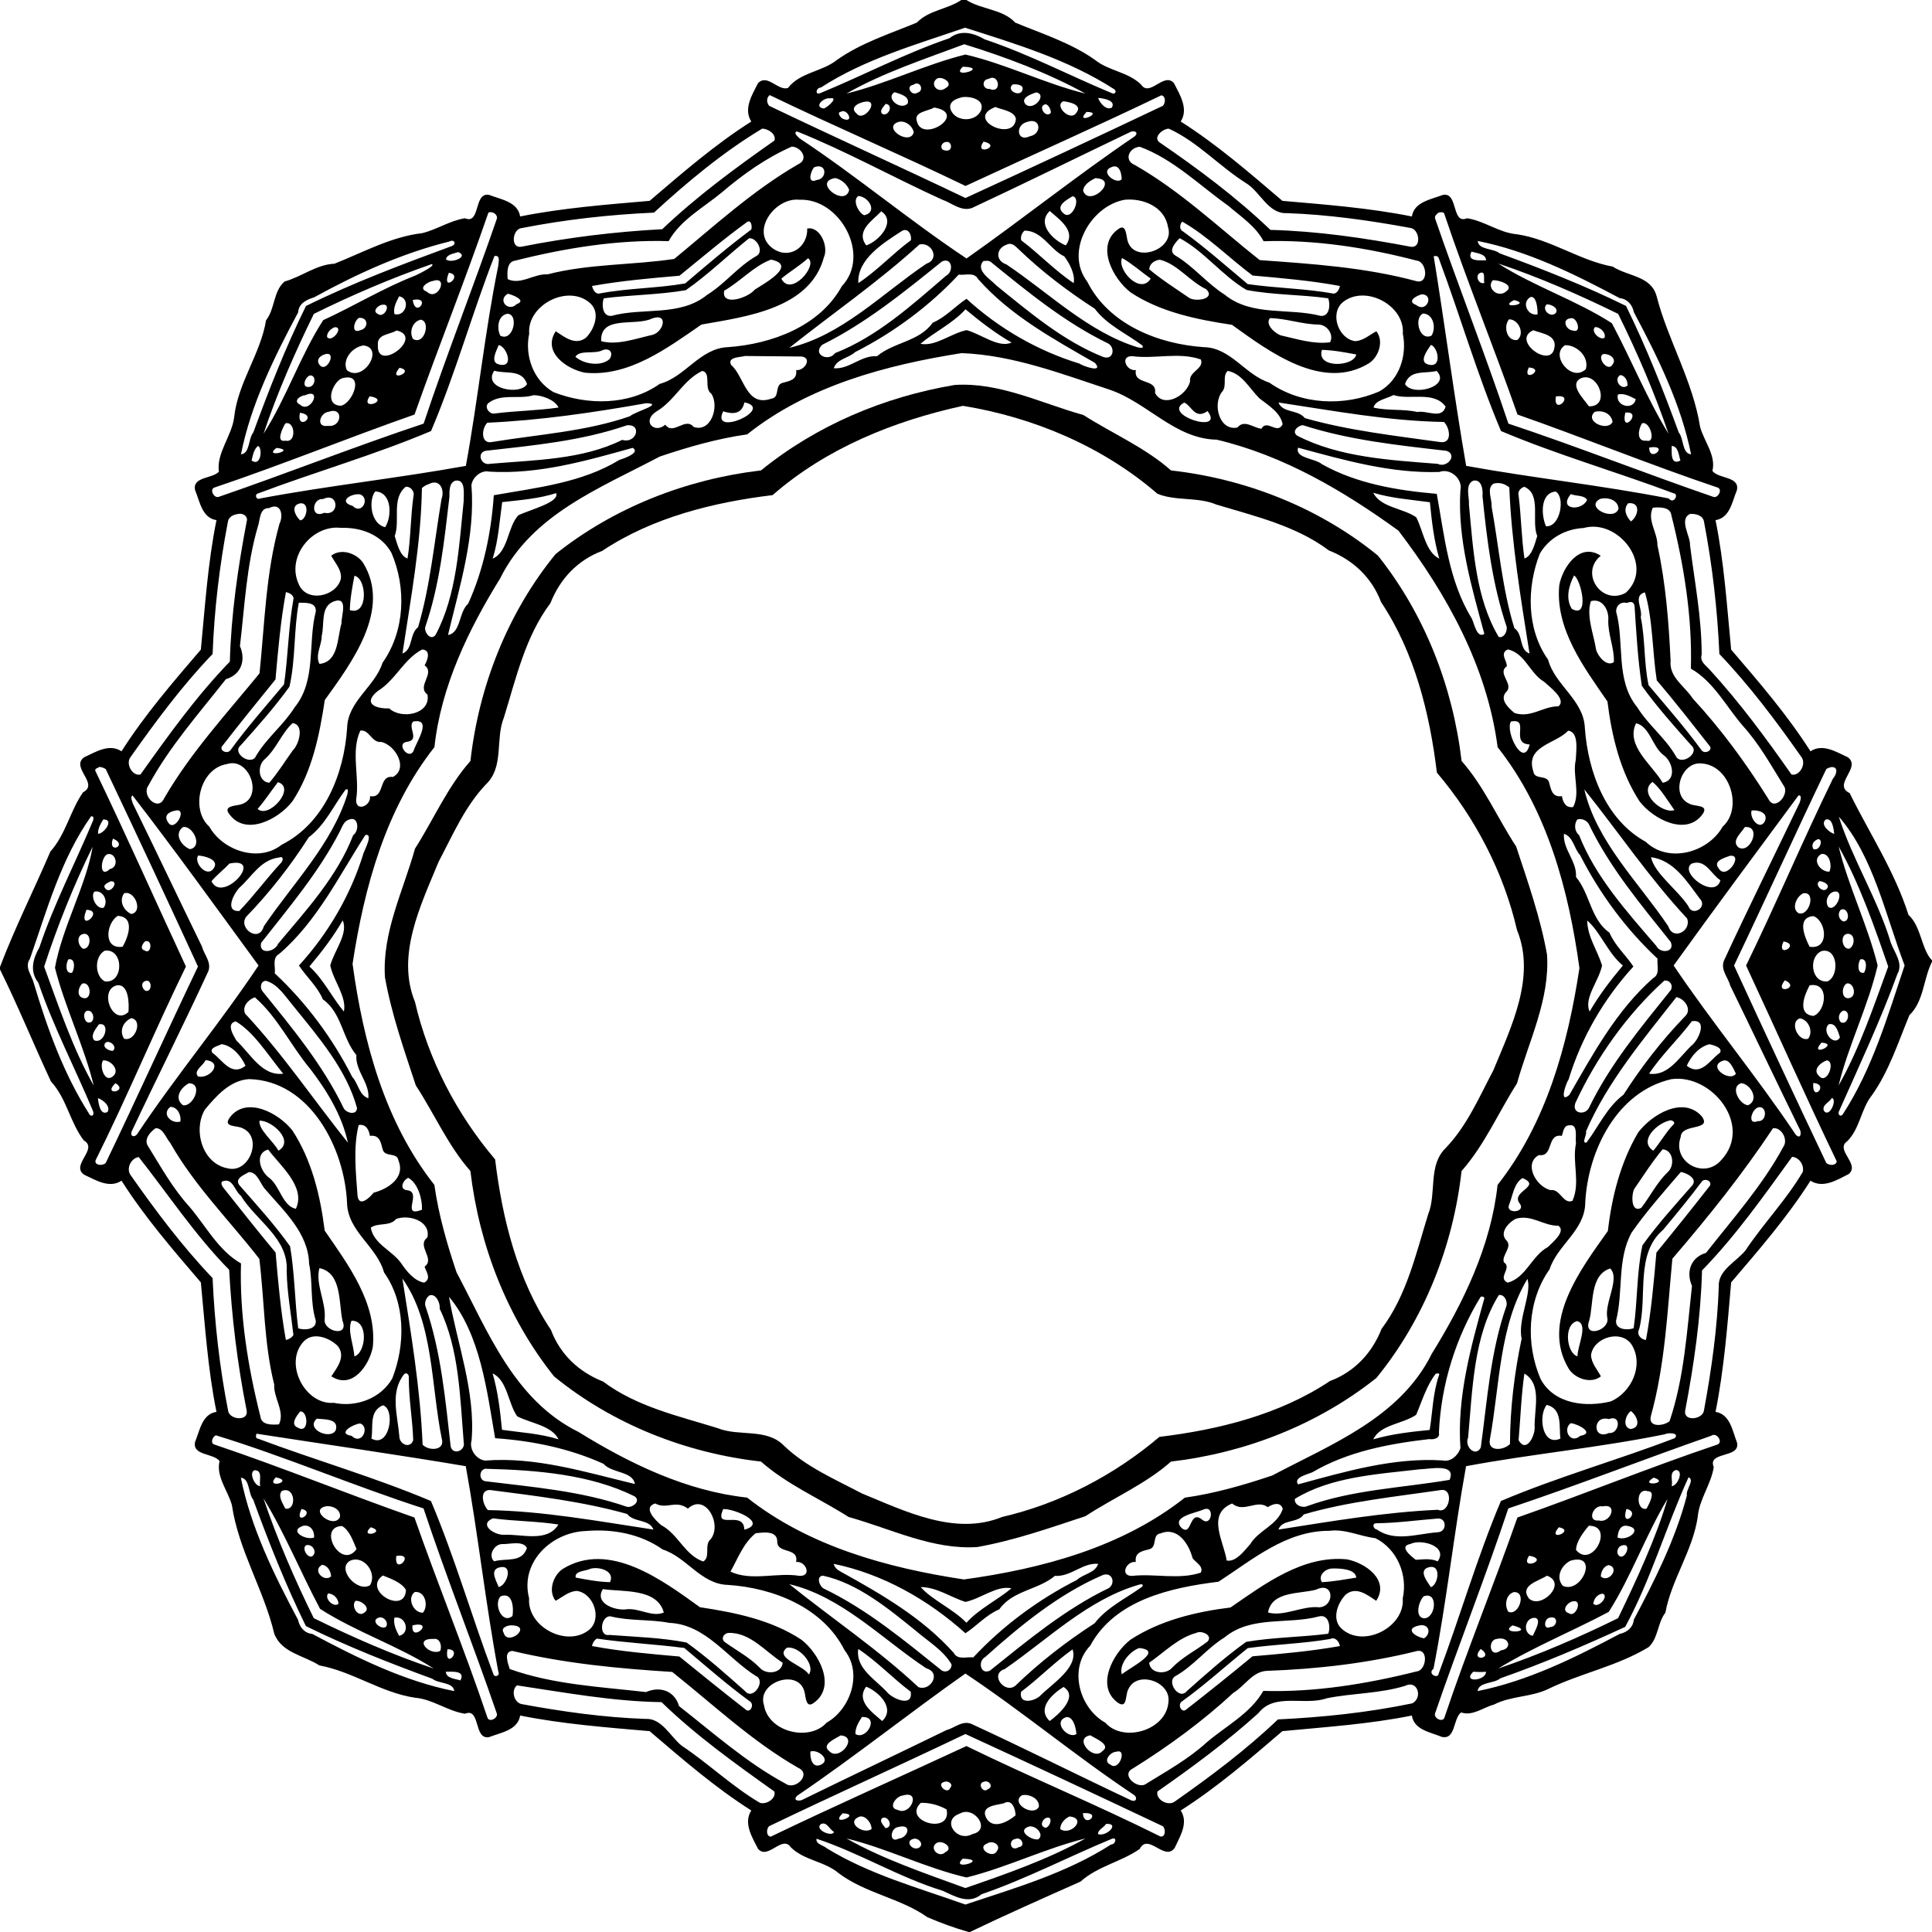
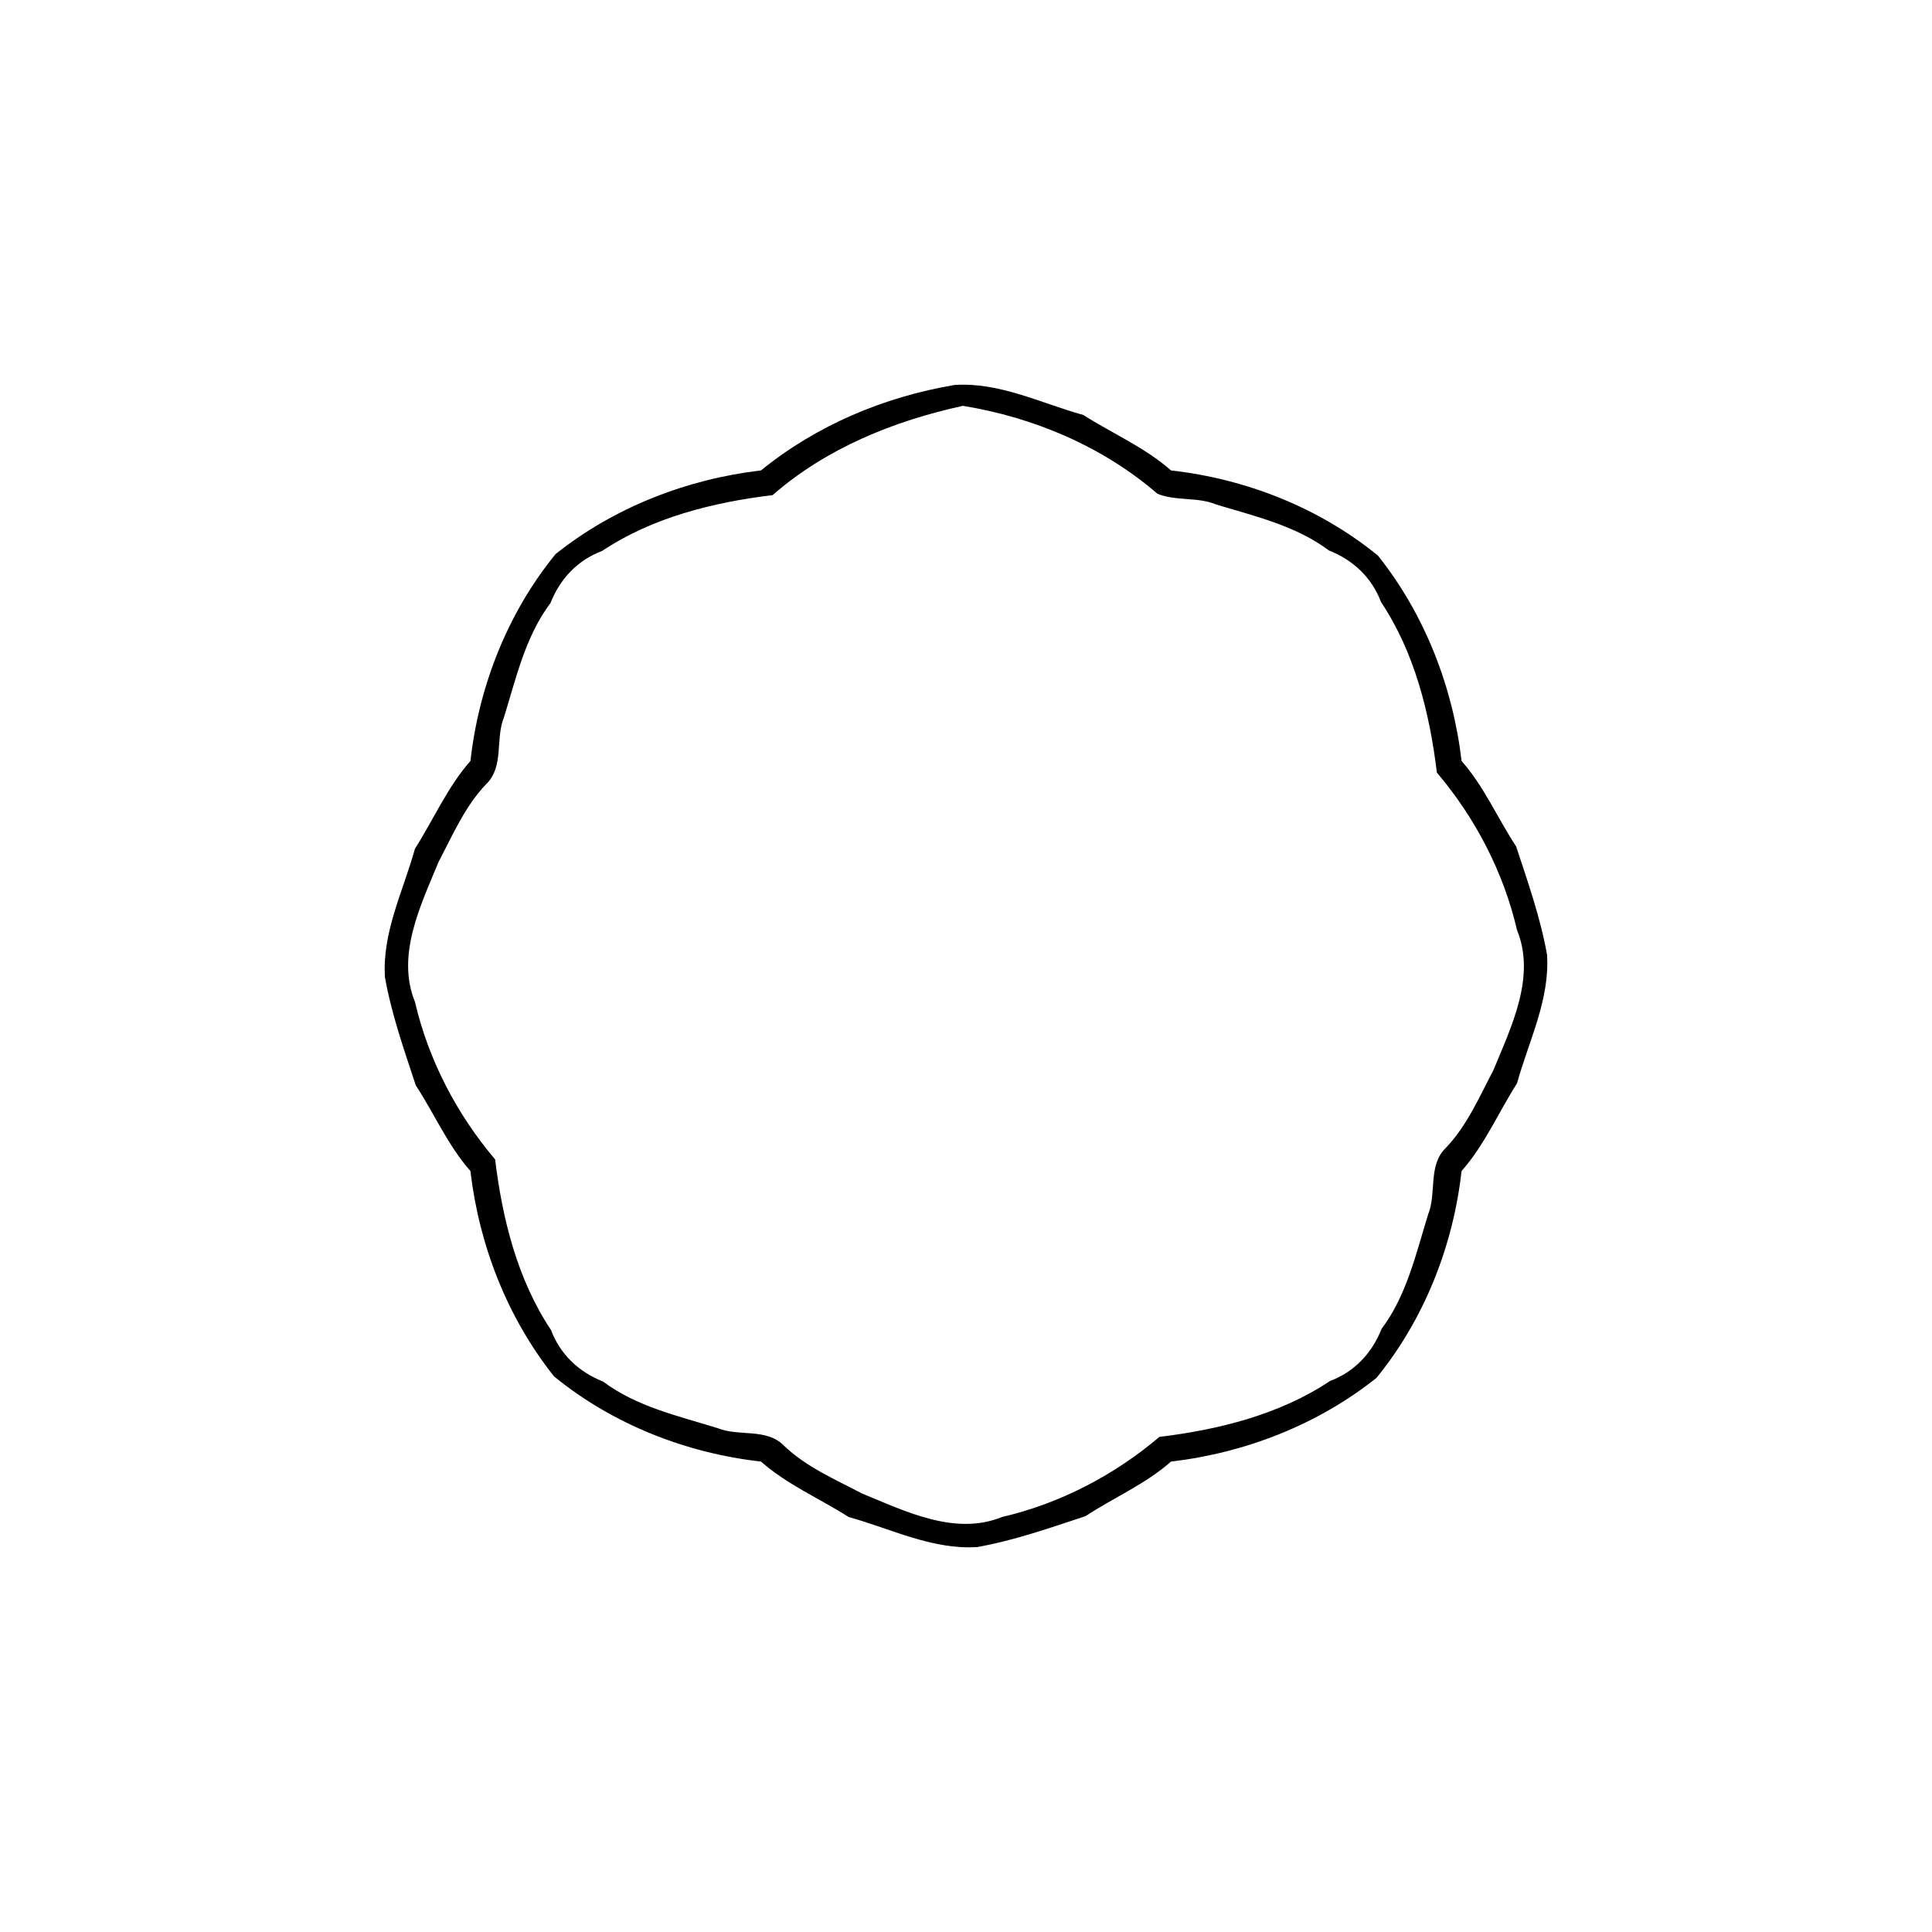
<svg xmlns="http://www.w3.org/2000/svg" width="1283pt" height="1283pt" version="1.1" viewBox="0 0 1283 1283">
-   <path d="m638.37 0h3.37c10.08 6.41 24.08 5.97 32.39 14.99 18 7.46 37.01 13.45 53.07 24.81 9.18 7.4 22.17 7.97 30.63 16.44 5.76 8.5 15.18-8.74 21.82-0.96 3.96 7.78 9.78 17.11 4.43 25.41 24.15 15.34 45.82 34.15 67.52 52.69 28.74 2.5 57.76 4.71 85.99 10.37 1.54-9.7 12.61-11.25 20.65-14.34 10.35-1.93 5.5 19.91 16 15.53 11.45 1.71 21.3 9.6 33.01 10.62 22.46 3.26 41.75 17.49 63.72 21.49 10.22 6.6 25.61 6.06 29.21 19.84 7.44 28.95 24.07 56.21 28.83 86.65 2.68 9.64 10.69 18.94 8.17 29.18 4.06 5.41 18.27 3.46 16.26 12.79-3.22 7.8-4.67 18.46-14.19 19.9 5.74 28.22 7.59 57.26 10.37 85.98 18.57 21.67 37.32 43.4 52.69 67.53 8.11-5.33 17.04 0.38 24.82 3.98 9.25 6.87-10.57 18.06 1.19 23.78 13.19 26.82 29.93 51.97 39.05 80.85 8.6 7.79 8.52 22.93 15.63 30.23v0.9c-5.75 11.33-5.39 26.35-14.99 35.47-7.47 17.99-13.46 37.01-24.81 53.07-7.4 9.18-7.97 22.17-16.44 30.63-8.5 5.76 8.74 15.18 0.96 21.82-7.79 3.96-17.11 9.78-25.41 4.43-15.34 24.15-34.15 45.82-52.69 67.52-2.5 28.74-4.71 57.76-10.37 85.99 9.69 1.54 11.25 12.61 14.34 20.65 1.93 10.35-19.92 5.5-15.53 16-1.72 11.45-9.6 21.3-10.62 33.01-3.26 22.46-17.49 41.75-21.49 63.72-5.33 6.85-4.65 16.84-11.13 22.86-20.9 12.67-44.47 17.09-66.41 27.66-11.52 5.68-24.98 4.59-36.37 10.52-7.03 1.8-14.22 7.87-21.76 5.17-5.41 4.06-3.46 18.27-12.79 16.26-7.8-3.22-18.46-4.67-19.9-14.19-28.22 5.74-57.26 7.59-85.98 10.37-21.67 18.57-43.4 37.32-67.53 52.69 5.33 8.11-0.38 17.04-3.98 24.82-6.64 9.32-17.62-10.25-23.23 0.72-12.39 8.64-27.81 11.37-39.34 21.68-24.77 11.03-49.93 22.16-73.43 33.47h-0.89c-9.42-2.74-18.34-5.93-27.33-9.82-17.66-12.56-41.15-15.85-58.87-29.18-9.4-8.03-23-8.47-31.84-17.24-5.76-8.5-15.18 8.74-21.82 0.96-3.96-7.79-9.79-17.11-4.43-25.41-24.15-15.34-45.82-34.15-67.52-52.69-28.75-2.5-57.76-4.71-85.99-10.37-1.54 9.69-12.61 11.25-20.65 14.34-10.35 1.93-5.5-19.92-16-15.53-11.46-1.72-21.3-9.6-33.01-10.62-22.45-3.25-41.71-17.49-63.68-21.47-10.29-6.67-25.11-8.34-29.95-21.08-6.78-28.88-23.72-55.35-28.13-85.43-2.68-9.65-10.69-18.94-8.17-29.18-4.07-5.41-18.28-3.46-16.26-12.79 3.21-7.8 4.67-18.46 14.19-19.9-5.74-28.22-7.59-57.26-10.37-85.98-18.57-21.67-37.33-43.4-52.69-67.53-8.12 5.33-17.04-0.38-24.82-3.98-9.29-6.45 9.71-17.06-0.19-22.74-9.23-11.96-11.33-27.83-21.85-39.19-11.64-24.96-21.82-50.09-33.83-74.36v-1.73c9.99-26.19 22.32-50.66 33.47-76.61 10.31-11.53 13.04-26.95 21.68-39.34 10.96-5.61-8.6-16.6 0.72-23.23 7.78-3.6 16.7-9.31 24.82-3.98 15.36-24.13 34.12-45.86 52.69-67.53 2.78-28.72 4.63-57.76 10.37-85.98-9.52-1.44-10.98-12.1-14.19-19.9-2.02-8.99 11.42-7.59 15.8-12.23-1.8-12.46 8.63-23.73 10.15-36.29 2.45-22.82 17.55-42.04 21.16-64.28 6.09-7.77 4.65-19.16 12.32-25.78 11.35-3.15 21.21-11.31 33.14-11.81 19.08-7.56 37.57-17.88 58.26-20.3 9.73-2.36 18.46-8.36 28.37-9.88 10.5 4.38 5.65-17.46 16-15.53 8.04 3.09 19.11 4.64 20.65 14.34 28.23-5.66 57.24-7.87 85.99-10.37 21.7-18.54 43.37-37.35 67.52-52.69-5.36-8.3 0.47-17.63 4.43-25.41 6.16-6.6 13.22 5.19 19.89 3.16 8.05-10.46 22.68-10.72 32.56-18.64 16.05-11.35 35.07-17.35 53.07-24.81 7.76-8.18 20.31-8.78 29.5-14.99m2.48 18.4c-32.68 11.27-66.53 20.82-95.75 39.73-3.1-0.03-4.19 5.23-0.42 3.73 28.73-11.83 56.34-26.45 85.77-36.46 7.51-5.97 16.06-3.52 23.47 0.74 29.02 9.7 56.2 23.97 84.39 35.71 2.18 1.1 3.58-1.32 1.54-2.63-30.18-19.48-65.18-30.06-99-40.82m-0.5 10.98c-26.34 9.86-53.98 18.91-78.25 32.74 26.87-6.58 52.04-19.23 79.01-25.91 27.24 6.34 52.66 19.31 79.72 25.94-24.77-13.69-53.27-24.36-80.48-32.77m-0.94 14.92c-9.18 8.62 18.56 0.58 0 0m-16.97 7.78c-5.48 3.43 0.2 10.69 5.64 6.33 5.49-2.88-2.07-7.99-5.64-6.33m34.16 0.28c-4.96 0.46-4.27 7.06 0.54 6.69 8.39 3.44 6.45-10.71-0.54-6.69m-50.16 3.98c-5.35 0.79-1.03 7.89 2.88 5.17 4.5-1.09 1.98-8.6-2.88-5.17m66.05-0.25c-4.74 3.98 4.97 8.67 6.47 3.73 1.23-3.73-4.23-4.04-6.47-3.73m-78.42 5.12c-6.53 3.85 4.2 12.61 8.74 7.44 1.27-4.84-5.27-6.31-8.74-7.44m94.13 0.15c-3.23 0.97-10.63 3.59-7.32 7.69 5 5.28 14.95-6.16 7.32-7.69m-177.08 1.77c-2.24 1.89-2.11 4.9-0.39 7.11 43.31 20.76 87.08 40.54 130.42 61.25 43.71-20.09 87.55-40.57 131.12-61.25 1.89-1.99 1.84-6.62-1.09-6.94-42.98 20.68-86.76 40.08-130.01 60.19-43.08-20.84-87.15-39.63-130.05-60.36m128.37 1.32c-4.17 0.82-10.4 3.08-7.99 8.8 3.44 7.89 16.56 7.89 20 0 2.59-7.23-7.04-9.34-12.01-8.8m-88.3 0.84c-4.36-0.66-11.04 5.7-4.24 6.76 2.39-0.45 10.5-7.87 4.24-6.76m178.05-0.28c0.94 3.01 5.11 8.58 9.13 6.43 2.78-4.91-5.68-6.11-9.13-6.43m-153.91 2.42c-4.08 0.25-11.71 3.56-6.61 7.85 4.59 6.2 15.28-8.26 6.61-7.85m130.83-0.18c-6.55 2.67 4.71 14.03 8.69 7.54 4.15-5.23-4.69-7.08-8.69-7.54m-118.02 1.72c-1.35 1.73-4.8 5.12-1.87 6.86 4.16 1.24 7.05-6.38 1.87-6.86m106.02 0.3c-5.41 1.12 0.55 9.8 3.71 5.57 0.06-2.03-1.75-5.72-3.71-5.57m-73.8 2.12c-3.9 2.42-13.5 2.77-11.56 8.83 3.2 15.61 34.74-4.87 11.56-8.83m40.65-0.33c-20.87 7.95 12.69 23.93 13.63 7.76-1.22-5.15-9.12-5.85-13.63-7.76m-102.64 3.19c-2.9 0.27-0.15 3.89 1.26 4.6 8.21 3.41 2.97-7.31-1.26-4.6m163.18 0.07c-8.8 9.1 12.61 0.05 0 0m-125.99 7.06c-8.81 4.12 8.73 15.43 11.23 6.52-0.8-4.56-6.39-8.8-11.23-6.52m86.32-0.34c-7.77 1.93-6.76 13.72 2.19 9.39 8-1.43 7.23-12.95-2.19-9.39m-175.76 4.4c-25.89 15.57-49.64 35.33-71.84 55.75-29.63 1.33-59.24 4.63-88.48 10.39-5.62 1.2-6.8 13.63 0.5 12.24 30.83-6.13 62.2-9.96 93.48-11.62 22.98-21.85 48.63-40.72 74.51-58.87 1.34-4.21-4.15-7.91-8.17-7.89m270.03 0c-4.22 0.07-10.93 6.04-5.85 9.29 25.68 17.61 50.82 36.35 73.35 57.93 31.3 0.82 62.35 5.34 93.06 11.17 7.62 1.31 5.97-11.96-0.27-12.49-27.08-5-54.5-8.86-81.91-9.81-12.43 0.58-17.6-14.23-27.11-19.96-17.7-11.13-32.29-27.57-51.27-36.13m-246.89 1.83c-2.77 0.77 0.72 3.67 1.82 4.69 37.99 25.13 73.13 54.69 110.77 79.68 37.57-26.44 73.51-55.24 111.66-81.09 3.24-3.05-0.91-4.22-3.47-2.63-34.9 16.72-69.49 33.81-104.54 50.18-7.24 2.59-13.49-3.4-19.98-5.59-32.29-14.68-63.52-32.12-96.26-45.24m99.05 7c-3.79 0.32-4.54 5.62-0.24 5.66 4.84 0.93 4.3-6.5 0.24-5.66m24.89-0.26c-7.23 10.09 13.1 3.08 0 0m-127.29 3.3c-16.84 7.38-32.26 18.25-46.34 30.27-12.28 10.25-27.56 18.26-35.57 32.55-33.72-1.05-68.67 4.56-101.81 12.93-5.77 0.68-5.4 8.04-5.07 12.28 8.5 4.18 17.52-3.71 26.46-3.15 27.48-7.11 56.36-6.06 84.16-10.25 26.76-22.02 52.15-45.39 82.31-62.87 7.09-3.14 2.42-11.22-4.14-11.76m230.95 0.13c-7.41 0.68-10.53 9.13-3.34 12.07 30.56 17.4 55.65 41.51 83.03 63.21 34.87 2.51 69.67 4.77 103.65 13.88 8.89 2.69 7.45-12.85 0.59-13.54-33.03-8.64-67.94-14.01-101.65-12.88-5.5-10.18-15.09-16.31-23.65-23.68-19.11-13.57-36.41-30.92-58.63-39.06m-216.29 13.66c-2.36 2.92-4.67 11.19 1.76 8.43 7.21-0.61 6.9-11.91-1.76-8.43m197.01 0.11c-7.25 3.22 4.11 11.69 7.3 7.79-0.07-3.92-1.5-10.78-7.3-7.79m-182.86 7.02c-15.71 2.43 6.59 19.82 9.19 7.84-1.52-3.84-5.2-6.92-9.19-7.84m172.61 0.06c-3.38 1.7-7.9 4.4-8.04 8.48 4.16 11.2 24.69-7.95 8.04-8.48m-157.32 11.84c-4.33 2.89 0.36 11.46 3.9 12.8 9.12-2.02 3.14-12.3-3.9-12.8m142.26 0.17c-4.21 2.57-11.82 6.64-5.96 11.43 5.47 5.03 12.03-10.33 5.96-11.43m-181.34 2.34c-16.51-1.88-33.49 21.89-17.13 32.73 10.97 7.09 22.68-1.62 22.25-13.62 8.48-1.7 14.34 11.89 11.09 19.07-9.23 34.27-51.96 39.47-81.34 44.7-22.74 15.66-48.2 34.83-77.31 31.97-11.92-2.25-28.62-13.57-19.45-27.53 5.86 3.87 13.09 9.76 20.12 4.25 5.36-5.38 9.62-16.14 3.16-22.48-14.28-13.7-42.47 0.5-40.9 19.86-3.1 14.64 2.73 31.14 16.19 38.82 22.4 8.77 50.11 8.93 70.45-5.48 17.12-4.61 26.72-23.74 45.42-24.42 28.91-2.08 60.84-13.71 75.54-40.44 19.67-20.83-1.45-58.64-28.09-57.43m215.99 0c-22.51 3.91-40.19 34.44-24.87 54.43 14.31 28.49 47.33 41.45 77.45 43.45 17.94 0.41 27.38 18.44 43.38 23.52 21.15 14.93 49.73 15.93 72.98 5.93 13.46-7.46 18.66-24.03 15.72-38.35 1.48-18.91-25.1-32.94-39.9-20.9-8.87 7.52-2.8 24.41 8.27 25.81 5.41-0.29 9.48-4.12 14.03-6.56 5.19 6.5 1.63 16.96-4.84 21.23-30.8 18.86-66.09-7.55-91-25.5-23.15-3.49-47.44-8.38-67.3-21.52-11.76-9.02-23.5-31.08-8.41-41.92 5.07-3.97 5.39 2.99 6.09 6.44 3.26 17.1 32.26 7.44 27.07-8.08-2.17-13.35-16.52-19.14-28.67-17.98m-161.71 7.69c-5.67 6.06-17.26 12.92-9.97 22.62 8.36-2.75 20.21-15.83 9.97-22.62m111.9-0.23c-9.04 8.67 2.49 19.58 10.63 22.84 7.17-9.6-4.4-17.3-10.63-22.84m-372.76 1.02c-15.49 45.05-33.21 89.18-49.08 134.15-44.49 15.59-88.02 33.39-132.67 48.41-3.65 0.97-0.88 6.99 2.37 6.35 45.67-15.69 90.52-33.48 136.34-48.72 15.24-45.82 33.03-90.67 48.72-136.34 0.25-2.87-3.11-4.79-5.68-3.85m631.06 0.01c-1.23 0.92-2.8 2.1-2.44 3.84 15.69 45.67 33.48 90.52 48.72 136.34 45.82 15.24 90.67 33.03 136.34 48.72 3.24 0.64 6.01-5.38 2.37-6.35-44.65-15.02-88.18-32.82-132.67-48.41-15.59-44.49-33.39-88.02-48.41-132.67-0.18-2.08-2.44-1.73-3.91-1.47m-459.06 6.11c-15.55 11.25-30.28 23.78-45.16 35.86-19.24 1.62-38.88 3.38-58.04 6.8 0.52 2.26 2.13 5.52 4.89 5 18.76-3.61 38.22-3.41 56.98-6.71 14.38-12.22 28.66-24.48 43.82-35.75 0.7-1.15 0.32-6.53-2.49-5.2m288.78-0.06c-1.71 1.48-2.09 5.17 0.21 6.3 15.09 10.89 28.94 23.25 43.2 35.16 18.96 2.75 38.35 2.9 57.2 6.34 2.33-0.32 3.6-2.98 4.11-5.08-19.15-3.56-38.76-5.23-58.04-6.94-15.58-11.65-30.03-26.34-46.68-35.78m-186.46 6.35c-12.14 7.86-29.56 18.6-28.67 34.44 12.47-8.19 22.77-19.56 34.85-28.41 0.81-3.29-1.79-8.93-6.18-6.03m81.72-0.4c-1.84 1.48-2.81 4.12-2.24 6.43 11.97 8.97 22.41 20.22 34.85 28.41 1.12-5.72-2.72-13.06-6.21-17.71-9.58-4.53-14.64-17.1-26.4-17.13m-182.99 5.12c-14.13 11.27-27.11 24.1-42 34.44-17.95 3.09-36.5 3.09-54.47 5.39-1.37 3.55-1.21 12.32 5.18 11.67 20.96-5.78 45.55 0.75 63.61-14.07 11.81-7.3 20.31-18.68 32.4-25.58 5.74-2.91 0.26-12.56-4.72-11.85m285.99-0.08c-2.74 2.73-7.93 8.29-3 11.42 12.16 7.18 20.99 18.53 32.89 26.09 18.03 14.66 42.66 8.6 63.6 14.05 6.4 0.7 6.54-8.07 5.15-11.65-17.92-2.55-36.41-2.11-54.26-5.56-16.11-9.4-28.36-25.93-44.38-34.35m-484.93 2.18c-31.51 7.78-61.44 21.45-89.87 37.08-5.05 1.55-10.24 4.07-10.61 9.98-15.93 29.87-31.36 60.98-37.98 94.3 6.1-0.62 4.72-10.3 8.2-14.55 10.47-28.53 21.54-56.76 34.97-83.97 31.29-15.46 64.22-27.79 97.05-39.88 3.24-1.53 1.16-4.68-1.76-2.96m682.83-0.35c0.62 6.1 10.3 4.72 14.55 8.2 28.53 10.47 56.76 21.54 83.97 34.97 13.33 27.16 24.58 55.44 34.99 83.99 3.48 4.25 2.09 13.93 8.2 14.55-6.7-33.31-22.05-64.44-37.97-94.35-1.03-4.95-4.28-8.89-9.44-9.38-29.87-15.93-60.99-31.36-94.3-37.98m-370.7 2.32c-27.21 24.84-58.45 46.36-86.4 68.63 34.98-8.22 61.62-36.09 90.96-55.81 9.3-3.13 3.55-14.57-4.56-12.82m58.01 0.09c-6.99 2.3-8.07 10.51-0.22 13.21 28.4 19.04 54.27 44.91 87.18 55.03 1.34 0.06 4.09 1.24 3.13-1.2-10.65-7.95-23.56-13.62-31.71-24.47-17.96-11.61-35.08-24.56-50.5-39.44-2.12-1.97-4.46-4.77-7.88-3.13m-364.3 4.97c-2.8 1.04-7.37 1.37-8.18 4.7 2.81 3.28 15.81-1.53 8.18-4.7m672.91-0.31c-3.61 6.75 5.55 5.74 9.66 5.78-0.14-4.44-6.33-4.68-9.66-5.78m-648.87 2.94c-14.94 38.37-25.98 78.36-42.11 116.22-37.38 15.82-76.69 27.05-114.7 41.38-2.84 0.61-1.44 4.75 1.34 3.36 45.48-8.51 91.33-13.44 136.49-21.61 8.08-43.93 12.5-88.55 21.48-132.7 0.18-2.77 1.65-7.44-2.5-6.65m623.75 0.21c7.56 46.43 13.54 93.09 21.55 139.14 44.52 8.07 89.7 12.87 134.48 21.62 3.53 4.27 6.93-3.04 3.37-3.38-38.03-14.3-77.33-25.56-114.72-41.37-15.68-37.15-26.97-76.14-41.05-113.97-0.39-1.98-1.76-2.69-3.63-2.04m-415.52 1.26c-5.52 5.01-12 8.77-17.71 13.53 6.34 12.67 24.76-9.19 17.71-13.53m208.58-0.15c-3.66 7.64 12.18 24.84 19 13.67-6.25-4.46-12.78-10.2-19-13.67m-233.13 1.05c-11.48 4.27-20.25 14.48-31.09 20.63-2.14 10.7 15.85 4.88 20.36-0.75 6.58-4.19 28.44-16.19 10.73-19.88m258.21 0.06c-3.47 0.44-6.91 2.57-7.03 6.4 8.32 6.96 17.47 12.73 26.38 18.87 4.24 2.95 18.09 0.86 11.4-5.68-11.12-5.27-19-16.7-30.75-19.59m-144.72 1.19c-25.12 20.3-50.49 40.92-79.55 55.34-6.7 6.46 4.26 11.58 8.59 5.5 27.85-10.9 50.96-31.83 73.61-51.3 5.41-2.65 4.22-12.67-2.65-9.54m27.44-0.26c-5.36 6.17 4.62 11.88 8.59 16.09 22.16 17.97 44.56 36.94 70.81 47.48 7.17 2.68 8.45-6.24 3.5-8.89-28.61-13.83-53.27-34.17-77.81-54.05-1.41-1.21-3.41-0.79-5.09-0.63m-366.42 2.06c-26.69 9.3-52.77 20.47-78.11 32.99-12.64 25.85-24.3 52.33-33.43 79.62 15.14-23.6 24.37-51.81 39.64-75.46 20.65-9.46 40.07-21.42 61.29-29.66 2.74-1.27 14.21-7 10.61-7.49m708.43-0.44c23.6 15.14 51.8 24.37 75.46 39.64 12.89 24.28 23.43 50.27 37.6 73.4-9.25-27.26-20.73-53.79-33.44-79.61-25.85-12.64-52.33-24.3-79.62-33.43m-696.9 6.14c-5.55 13.95 10.37 1.52 0 0m685.26-0.05c-4.34 1.39-1.39 8.36 2.51 6.69-1.05-1.09 1.09-7.64-2.51-6.69m-346.68 1.28c-19.66 21.04-43.17 38.4-68.79 51.45-4.38 4.07-12.15 4.51-14.18 10.7 10.32 0.93 18.09-8.72 28.73-7.98 11.08-9.35 28.15-9.67 36.95-22.23 8.67-3.65 14.93-10.95 22.49-15.89 21.48 19.67 47.23 34.53 74.86 42.98 3.12 2.04 16.42 6.44 10.39-0.45-27.55-15.87-56.12-31.38-77.51-55.59-2.68-4.95-8.56-2.39-12.94-2.99m-348.93 4.15c-3.56 0.44-10.38 4.87-4.37 7.12 7.34 7.03 14.89-10.51 4.37-7.12m703.61-0.39c-4.51 4.91 3.51 12.36 9.09 7.23 5.62-4.22-5.71-7.64-9.09-7.23m-654.08 8.92c-7.2 4.2 0.36 12.5 5.89 6.88 6.98-2.39-2.77-6.22-5.89-6.88m607.05 0.35c-3.79 0.94-10.38 4.73-3.82 7.13 6.75 5.53 12.19-6.68 3.82-7.13m-679.2 1.32c-1.86 3.67-4.13 7.52-3.16 11.87 7.65 1.97 10.98-10.2 3.16-11.87m751.33 0.52c-6.23 3.31-2.15 12.78 4.64 11.53 0.09-3-0.48-12.4-4.64-11.53m-742.33 1.99c1.81 12.72 12.82-2.79 0 0m731.32 0.04c-11.59 6.06 12.66 2.9 0 0m-751.1 3.05c-2.87-0.07-7.42 4.26-3.55 6.05 4.14 3.6 9.48-6.6 3.55-6.05m772.85-0.22c-3.94 3.54 3.15 9.78 6.27 5.35 1.36-3.06-3.42-5.45-6.27-5.35m-385.99 3.29c-8.36 9.31-20.83 15.2-29.91 22.89 9.9 2.01 20.14-6.86 30.62-9.06 9.91 2.73 21.26 12.09 29.89 8.27-10.96-6.32-20.92-14.01-30.6-22.1m-304.03 2.94c-6.6 0.89-7.4 9.77-4.89 14.59 8.45 4.32 12.55-13.95 4.89-14.59m607.99-0.15c-6.38 2.48-2.78 18.54 5.45 14.74 3.27-4.94 1.45-14.37-5.45-14.74m-706.83 2.92c-3.32 2.05-5.29 10.87 0.87 8.18 5.79-1.15 5.54-8.85-0.87-8.18m194.69 0.41c-11.04 5.39-34.5-2.53-33.77 15.03 10.5 2.96 23.11-1.73 34.08-4.18 7.6-2.1 10.65-14.88-0.31-10.85m410.34-0.25c-3.27 4.14 2.93 9.75 7.01 11.39 10.79 2.42 21.96 6.1 32.93 4.63 2.77-5.23-2.19-11.91-7.95-11.76-10.86-0.2-21.25-4.12-31.99-4.26m199.89 0.07c-6.37 0.41-3.44 7.82 1.35 8.18 6.13 2.06 2.71-9.24-1.35-8.18m-763.87 0.95c-5.56 1.33-7.73 8.21-5.09 12.77 7.49 4.65 12.11-11.74 5.09-12.77m722.78-0.24c-3.93 4.56-1.55 14.64 5.42 13.75 5.19-3.9 1.19-13.73-5.42-13.75m-779.83 5.22c-2.61 0.99-5.33 3.55-5.12 6.47 2.98 4.34 11.58-6.63 5.12-6.47m836.98-0.07c-3.13 2.71 2.85 8.86 6.21 7.2 1.33-3.35-2.95-7.37-6.21-7.2m-795.9 2.27c-4.46 2.79-13.08 2.34-12.44 9.57-1.15 19.02 31.27-5.25 12.44-9.57m754.83-0.17c-14.64 6.67 10.78 25.19 13.84 12.56 2.56-9.49-7.96-10.26-13.84-12.56m-776.85 10.11c-7.36 1.02-14.26 9.29-11.06 16.36 10.85 8.79 25.37-14.74 11.06-16.36m89.83-0.27c-1.48 3.81-5.96 11.51 0.15 12.88 10.63 2.64 4.98-12.07-0.15-12.88m619.06-0.11c-2.27 3.39-8.3 11.15-1.95 12.98 9.64 2.92 6.75-11.43 1.95-12.98m89.13 0.2c-10.56 6.42 4.34 25.11 13.73 15.9 2.37-7.95-5.75-16.07-13.73-15.9m-639.32 3.36c-5.29 2.8-14.96-0.49-17.96 4.34 5.3 4.68 16.43 6.81 22.59 1.65 3.02-4.18 0.13-7.95-4.63-5.99m477.8-0.24c-4.01 12.48 21.25 11.34 22.81 3.05-7.48-1.4-15.16-2.87-22.81-3.05m-239.29 2.15c-50.32 7.97-101.82 21.66-142.4 53.97-19.79 2.79-39.01 8.33-57.99 14.7-39.58 20.95-84.95 38.34-106.05 80.96-20.95 33.87-39.25 71.51-43.63 112.03-32.41 41.08-46.65 93.06-54.37 143.96 7.13 51.87 21.31 104.94 54.32 146.73 2.79 19.79 8.33 39.01 14.7 57.99 20.95 39.58 38.34 84.95 80.96 106.05 33.87 20.95 71.51 39.25 112.03 43.63 41.08 32.41 93.06 46.65 143.96 54.37 51.87-7.13 104.94-21.31 146.73-54.32 19.79-2.79 39.01-8.33 57.99-14.7 39.58-20.95 84.95-38.35 106.05-80.96 20.95-33.87 39.25-71.51 43.63-112.03 32.41-41.08 46.65-93.06 54.37-143.96-7.13-51.87-21.31-104.94-54.32-146.73-6.98-53.41-33.74-101.73-65.91-143.84-36.51-26.42-76.22-49.84-120.66-60.38-27.83-0.46-46.05-24.87-71.56-33.35-31.93-10.51-63.96-22.84-97.85-24.12m-423.01 0.85c-3.4 1.04-5.87 3.95-3.18 7.18 4.74 5.4 11.81-10.04 3.18-7.18m848.81-0.11c-3.99 2.68 3.71 12.31 6.6 6.65 3.05-4.03-3.07-7.53-6.6-6.65m-569.7 1.17c-2.68 0.91-11.94 0.47-9.16 5.93 8.9 7.7 9.89 28.25 26.8 22.38 5.7-0.77 2.04-8.72 7.08-10.38 4.62-1.33 10.24-1.91 9.31-8.59 5.28 0.77 10.96-7.78 3.83-8.99-12.58-0.13-25.29-0.2-37.86-0.35m257.25 0.12c-8.4-0.26-4.03 10.1 2.38 9.22-1.75 10.32 14.16 5.17 12.75 15.23 5.55 10.42 21.03 1.87 23.26-7.7-1.05-6.54 9.63-8.35 7.12-14.58-14.55-5.1-30.42-0.13-45.51-2.17m-486.63 7.71c-8.51 10.31 11.31 2.27 0 0m749.95-0.22c-4.91 10.76 11.72 0.99 0 0m-687.02 2.16c-8.05 11.97 17.23 16.64 21.78 8.89-3.46-10.18-13.85-6.51-21.78-8.89m138.12 0.15c-12.57 5.93-18.36 19.83-30.26 26.81-10.28 6.46-1.53 15.27 5.75 8.88 5.2 7.42 13.26-5.38 18.81 1.51 11.62 3.91 17.24-13.8 11.73-22.11-5.18-3.45 0.23-13.87-6.03-15.09m348.93-0.02c-3.85 3.59-0.07 10.16-3.83 14-6.26 8.14-1.77 26.02 10.3 23.6 4.58-5.62 10.6 0.29 15.93 0.8 3.83-6.67 10.53 4.26 14.1-2.98-1.47-7.89-9.5-12.52-15.35-17.14-6.55-6.39-11.55-16.55-21.15-18.28m138.77 0.02c-7.75 2.03-17.7-1.15-21 8.72 5.13 8.68 30.94 1.49 21-8.72m-747.8 2.95c-3.4 0.4-6.36 8.02-1.39 7.7 4.4 0.09 5.57-7.38 1.39-7.7m869.82-0.25c-5.12 2.91 0.82 10.95 4.85 6.83-0.15-3-1.56-6.29-4.85-6.83m-849.33 2.32c-6.02 2.94-11.7 17.76-0.31 18.1 7.99-1.73 16.38-22.93 0.31-18.1m823.02-0.11c-7.96 4.18 1.9 13.54 5.41 18.58 14.88 0.54 6.15-23.62-5.41-18.58m-847 11.19c-3.39 0.21-8.5 3.93-3.47 6.3 6.69 6.38 15.23-11.48 3.47-6.3m151.64 0c-9.68 3.01-21.17-1.38-29.87 5.09-3.43 2.66 0.64 8.07 4.29 7.04 13.92-1.78 28.38-1.88 42.07-3.92-2.18-5.04-10.85-8.16-16.49-8.21m570.97-0.09c-4.25 2.43-12.04 3.26-13.23 8.31 9.35 2.26 19.63 0.79 29.16 2.96 6.32-1.28 16.2 5.11 18.72-3.56-7.67-10.72-23.75-4.14-34.65-7.71m149.06-0.39c-1.97 7.65 10.19 10.98 11.87 3.16-3.69-1.86-7.54-4.13-11.87-3.16m-828.92 1.2c-7.1 10.38 14.73 2.44 0 0m787.75 0.1c-2.11 13.49 13.71-1.84 0 0m-604.05 4.5c-34.85 6.17-70.48 11.41-105.57 12.97-3.96 3.85-4.51 14.48 3.24 12.78 30.51-5.01 62.34-6.93 91.46-17.09 3.21-3.06 23.01-8.25 10.87-8.66m65.16-0.56c-1.7 7.9-7.62 8.06-14.08 5.96-8.89 17.59 34.75-1.64 14.08-5.96m292.09 0.14c-15.5 8.03 27.38 21.46 15.46 5.66-8.36 5.92-10.51-3.5-15.46-5.66m62.56-0.04c2.82 7.17 12.99 4.5 17.5 10.37 29.44 8.36 60.11 11.71 90.34 15.96 7.77 0.73 5.88-9.65 2.07-13.4-37.12-0.62-73.43-7.46-109.91-12.93m-630.69 6.16c-6.02 0.62-8.81 10.71-0.42 9.33 9.04 1.32 10.59-12.85 0.42-9.33m840.75 0.04c-7.3 6.4 8.79 13.41 11.81 6.63-0.95-5.62-6.69-7.92-11.81-6.63m-859.85 0.62c-2.79 12.82 12.72 1.81 0 0m880.09-0.09c-3.32 15.71 12.32-1.38 0 0m-889.84 7.17c-1.78 2.99-6.64 12.85 0.09 11.45 7.59 1.76 6.4-13.56-0.09-11.45m900.89-0.01c-2.26 3.64-4.05 12.28 3.08 11.46 6.75 1.89 2.19-13.68-3.08-11.46m-674.06 1.26c-30.24 10.42-62.38 13.39-93.84 16.92-6.14 1.45-2.91 9.96 2.79 8.66 29.51-2.59 61.38-2.62 87.94-15.91 9.59 2.79 13.39-10.76 3.11-9.67m448.92-0.09c-3.28 0.18-7.84 4.34-3.63 7.04 27.8 14.35 61.6 16.15 93.17 18.64 6.3 3.08 13.49-6.12 5.77-8.66-31.97-3.68-64.54-7.07-95.31-17.02m-693.9 13.81c-2.83 2.31-3.38 6.29-4.25 9.65 6.55 4.55 7.32-8.78 4.25-9.65m938.83-0.01c0.04 4.1-0.97 13.26 5.78 9.66-1.11-3.33-1.35-9.53-5.78-9.66m-926.6 1.3c-9.32 7.23 14.29 1.42 0 0m236.65-0.05c-31.01 8.63-62.74 17.78-95.27 15.8-5.47-1.23-11.18 3.79-11.85 8.96 2.67 33.96-7.84 67.15-15.56 99.53 8.67-1.45 7.04-15.34 13.39-20.79 10.25-22.58 15.34-47.42 17.02-72.02 28-5 58.3-8.11 83.43-23.49 3.33-1.01 14.09-4.8 8.84-7.99m441.84-0.11c-2.25 7.04 11.31 7.07 15.79 10.93 23.12 13.04 50.26 17.49 76.31 19.73 5.05 27.71 7.88 57.86 23.22 82.72 1.74 3.5 3.38 13.44 8.37 10.3-8.38-31.04-17.86-62.67-15.92-95.19 1.84-7.62-6.59-15.13-13.98-12.36-32.05 1.06-63.19-7.85-93.79-16.13m233.19-0.1c-0.19 10.83 14.3-2.25 0 0m-792.93 22.05c-4.22 1.54-3.79 7.11-3.85 10.91-3.41 28.98-6.44 58.39-16.03 86.17-0.94 3.56 3.78 9.77 6.95 5.11 13.97-26.39 15.45-58.59 18.56-88.63-0.13-4.12 1.67-15.04-5.63-13.56m676.09-0.03c-5.75 2.55-2.48 11.26-2.88 15.91 2.81 29.94 4.53 62.49 19.82 87.94 3.58 0.69 5.67-3.79 5.25-6.74-9.51-28.03-13.12-57.63-16.08-86.89 0.44-4.14-0.54-11.34-6.11-10.22m-693.58 2.25c-1.7 0.52-3.28 1.46-4.61 2.64-0.62 37.12-7.46 73.43-12.93 109.91 7.17-2.83 4.5-13 10.37-17.5 8.19-27.74 10.76-56.75 15.58-85.18 2.23-5.81-1-13.76-8.41-9.87m706.95-0.25c-4.84 3.14-0.71 10.72-1.22 15.2 4.92 26.93 7.02 54.58 15.13 80.75 6.08 4.07 2.94 14.33 10.06 16.82-5.79-36.51-11.96-73.62-13.43-110.33-2.92-2.38-6.79-3.57-10.54-2.44m-722.4 2.1c-9.6 7.96-3.4 22.18-7.22 32.68 1.62 4.99 3.37 13.21 8.49 14.9 2.24-13.65 1.98-28.05 4.03-41.92 0.7-2.94-2.51-6.29-5.3-5.66m742.92-0.05c-2.32 0.72-4.53 2.98-3.82 5.57 1.77 13.92 1.88 28.38 3.92 42.07 5.11-1.74 6.86-9.91 8.48-14.91-4.13-10.1 3.11-27.73-8.58-32.73m-763.04 3.08c-4.49 5.21-3.5 21.4 6.56 23.76 4.62-7.23 4.56-23.26-6.56-23.76m783.81 0.07c-10.56 1.11-9.47 16.25-6.36 23.08 9.83 0.59 12.77-19.86 6.36-23.08m-663.67 1.07c-11.65 3.71-23.83 4.6-35.87 5.96-1.79 12.52-2.47 25.34-6.32 37.54 10.36-4.44 9.81-21.03 17.02-28.77 7.83-3.82 27.46-8.54 25.17-14.73m542.59-0.24c4.77 9.8 19.97 10.24 28.55 16.29 4.68 9.11 6.12 22.94 15.29 27.45-3.58-12.22-4.99-24.84-6.23-37.45-12.55-1.74-25.35-2.59-37.61-6.29m-672.89 1.03c-6.51-0.7-14.58 5.04-4.92 7.67 6.23 6.31 11.79-5.21 4.92-7.67m804.08-0.14c-8.73 10.57 7.4 11.5 10.8 3.86-1.77-3.3-7.66-2.44-10.8-3.86m-828.58 3.28c-7.51-0.78-8.66 13.46 0.76 9.12 10.59 2.33 9.5-14.19-0.76-9.12m847.97-0.06c-10.4 5.55 9.48 15.14 12.28 6.53-0.26-6.02-7.38-7.91-12.28-6.53m-863.14 2.9c-6.67 1.3-3.46 8.17-0.07 11.31 4.38-0.3 6.65-12.08 0.07-11.31m881.86-0.06c-3.45 3.81-1.45 8.77 1.82 12.08 4.99-3.64 6.74-13-1.82-12.08m-902.6 3.23c-6.38-0.27-5.87 7.78-7.33 11.93-7.65 25.92-8.83 53.08-11.99 79.73 4.05 9.27 0.9 18.94-9.33 21.95-17.99 22.92-37.58 44.9-51.47 70.65-4.83 6.62 6.46 17.69 10.52 8.39 17.62-30.39 41.17-55.84 63.29-82.91 3.44-33.22 4.14-66.97 13.29-99.47 2.71-5.39 1.03-14.39-6.98-10.27m918.99-0.28c-4.12 7.98 3.16 16.57 3.01 24.93 5.53 25.15 7.51 50.9 8.75 76.64-1.17 11.03 9.52 17.02 14.72 25.18 18.97 20.5 35.42 42.97 50.24 66.74 4.21 8.62 14.49-3.45 10.08-8.96-8.48-13.7-16.3-27.85-27.24-39.87-11.06-12.87-19.28-29.2-34.35-37.78 1.05-33.72-4.57-68.67-12.93-101.81-0.69-5.77-8.05-5.4-12.28-5.07m-939.34 4.17c-3.08 0.34-6.53 1.79-6.98 5.27-5.56 29-9.04 58.35-10.14 87.73-20.2 21.02-37.63 44.6-54.51 68.46-3.46 4.48 1.33 12.97 6.63 11.54 18.46-25.92 37.11-52.02 59.34-74.94 0.82-31.3 5.34-62.35 11.17-93.06 1.12-3.34-2.48-5.79-5.51-5m964.02 0c-7.64 3.58 0.36 14.91-0.02 20.7 3.02 24.2 7.74 48.18 7.74 72.67-1.42 4.72 2.81 7.15 5.34 10.06 19.88 21.7 37.44 45.5 54.27 69.57 5.31 1.43 10.09-7.06 6.64-11.54-16.8-23.94-34.38-47.4-54.5-68.47-1.29-29.36-4.63-58.69-10.18-87.69-0.55-4.34-5.63-5.63-9.29-5.3m-895.8 9.25c-19.07-2.33-36.51 19.01-28.24 37.08 4.89 12.81 24.94 8.75 28.04-3.15 0.87-5.88-3.8-10.57-6.37-15.45 6.5-5.19 16.96-1.63 21.23 4.84 18.86 30.8-7.55 66.09-25.5 91-3.49 23.15-8.38 47.44-21.52 67.3-9.02 11.76-31.08 23.49-41.92 8.41-3.97-5.07 2.99-5.39 6.44-6.09 17.1-3.26 7.44-32.26-8.08-27.07-17.85 2.87-24.39 30.14-11.6 41.55 8.92 15.88 32.82 24.08 48.05 11.99 28.49-14.31 41.45-47.33 43.45-77.45 0.41-17.94 18.44-27.39 23.52-43.38 14.93-21.15 15.93-49.73 5.93-72.98-6.63-12.13-20.4-17.09-33.43-16.6m825.08 0.08c-11.92 0.64-22.85 6.5-29.03 16.99-8.77 22.4-8.93 50.11 5.48 70.45 4.61 17.12 23.73 26.72 24.42 45.42 2.08 28.91 13.71 60.84 40.44 75.54 15.23 14.61 41.47 7.03 51.05-10.06 13.61-12.08 5.03-40.84-13.97-41.97-13.51-1.54-21.05 21.27-7.98 26.78 3.4 1.96 13.06 0.42 8.7 6.8-10.84 15.08-32.89 3.35-41.91-8.41-12.8-19.68-18.49-43.26-21.34-66.36-15.66-22.74-34.83-48.2-31.97-77.31 2.25-11.92 13.57-28.62 27.53-19.45-14.25 11.54 0.69 33.29 16.54 24.65 19.61-17.75-4.68-49.62-27.96-43.07m-816.24 31.71c-1.4 7.48-2.87 15.15-3.05 22.81 12.48 4.01 11.34-21.25 3.05-22.81m809.93-0.16c-3.48 6.68-5.76 15.19-1.53 22.1 12.34 7.11 5.96-19.94 1.53-22.1m-855.41 10.98c-3.56 19.15-5.23 38.76-6.94 58.04-11.76 14.49-23.55 29.03-35.03 43.81-3.03 3 2.72 6.18 5.05 3.26 11.1-15.26 23.56-29.36 35.66-43.8 2.75-18.97 2.9-38.35 6.34-57.2-0.32-2.34-2.98-3.61-5.08-4.11m902.45 0.21c-8.16 2.18-1.29 10.86-2.75 16.48 3.09 14.9 2.01 30.39 5.21 45.18 12 14.22 24.23 28.18 35.21 43.24 2.27 2.92 8.1-0.26 5.05-3.26-11.47-14.53-22.79-29.17-34.83-43.19-2.93-18.69-2.63-41.24-7.89-58.45m-870.58 5.99c-9.18 3.29-6.12 15.29-8.11 22.81 0.12 6.25-4.6 12.89-1.49 18.71 12.92-1.33 11.75-17.69 14.63-26.81-0.34-4.76 4.95-18.22-5.03-14.71m834.7-0.13c-3.16 9.87 1.83 21.67 3.47 32.15 1.24 4.64 7.2 11.62 11.81 8.3 0.38-9.33-3.9-18.18-3.72-27.6 0.7-6.55-3.75-15.13-11.56-12.85m-858.02 1.03c-3.44 18.23-2.06 37.5-6.2 55.74-9.88 13.71-21.12 26.31-32.38 38.96-6.26 5.15 7.05 14.02 10.15 7.08 7.05-11.96 18.29-20.57 25.66-32.31 14.66-18.03 8.6-42.66 14.05-63.6 0.53-6.34-6.87-5.86-11.28-5.87m881.97 0.15c-4.32-1.04-7.21 1.83-7.17 5.71 5.78 20.96-0.75 45.55 14.07 63.61 7.3 11.81 18.68 20.31 25.58 32.4 3.29 6.73 16.44-1.99 10.23-7.17-11.42-12.84-22.82-25.61-32.82-39.55-2.67-17.49-3.66-35.28-4.82-52.95-0.43-2.65-2.12-3.34-5.07-2.05m-800.1 30.91c-12.25 6.46-17.61 20.33-29.45 27.57-10.78 8.81-0.21 11.89 7.59 11.53 8.13 7.56 27.73 3.9 25.43-9.15-7.51-5.69 5.47-14.02-1.89-19.43 1.97-3.51 4.42-10.2-1.68-10.52m720.97-0.07c-5.65 2.74-0.35 7.44-0.64 11.25-6.75 4.57 4.97 11.78-0.33 16.93-4.84 5.06 1.64 10.89 5.48 14.08 10.93 3.49 18.77-4.51 29.15-4.47 5.68-4.65-6.15-13.07-9.61-16.37-9.51-5.6-12.62-19.02-24.05-21.42m-726.86 47.88c-3.96 3.62 4.58 12.24-3.92 13.47-8.42 0.86 1.68 13.37 4.45 5.28 1.61-5.22 12.4-21.05-0.53-18.75m728.97 0.02c-4.05 6.43 8.35 31.79 12.43 15.22-13.44-0.48 0.66-17.84-12.43-15.22m-809.08 1.06c-7.32 6.68-10.75 17.03-18.32 23.81-5.2 4.13-4.85 15.06 2.84 15.79 5.81-6.69 10.36-14.22 15.52-21.38 4.43-4.25 7.88-17.36-0.04-18.22m892.17 0.08c-7.18 14.86 10.69 27.51 17.67 39.52 9.58-1.57 6.71-14.23 0.45-18.45-7.35-5.63-9.11-19.07-18.12-21.07m-847.15 4.86c-6.59 13.94-0.31 30.92-2.83 45.94-0.26 8.4 10.1 4.03 9.22-2.38 10.32 1.74 5.17-14.16 15.23-12.75 10.42-5.56 1.87-21.03-7.7-23.26-6.46 0.75-7.85-8.33-13.92-7.55m802.04 0.09c-8.07 8.8-28.78 10.05-23.08 27.08 0.76 5.7 8.72 2.04 10.38 7.08 1.32 4.62 1.9 10.24 8.59 9.31 0.6 4.03 2.65 8.08 7.46 7.18 4.95-9.45-0.61-21.08 1.72-31.23 0.27-6.08 2.25-18.69-5.07-19.42m-975.21 24.03c-0.95 0.64-3.37 1.1-2.87 2.56 20.68 42.97 40.08 86.76 60.19 130.01-20.8 42.57-38.9 86.4-59.98 128.65-1.03 3.45 4.76 3.92 6.73 1.79 20.76-43.31 40.54-87.08 61.25-130.42-20.09-43.71-40.57-87.55-61.25-131.12-1.2-0.84-2.65-1.26-4.07-1.47m1150 0.12c-1.19 0.27-2.38 0.62-3.36 1.35-20.76 43.31-40.54 87.08-61.25 130.42 20.09 43.71 40.57 87.55 61.25 131.12 1.98 1.89 6.61 1.84 6.94-1.09-20.68-42.98-40.08-86.76-60.19-130.01 20-41.03 37.66-83.18 57.64-124.04 2.26-2.6 4.19-7.94-1.03-7.75m-1031.6 10.02c-4.53 5.89-8.58 12.15-13.46 17.77 7.3 6.89 25.9-14.1 13.46-17.77m912.85-0.16c-9.94 7.23 6.63 21.52 14.53 18.72-4.24-5.99-9.29-14.5-14.53-18.72m-867.9 5.07c-7.95 10.65-13.62 23.56-24.47 31.71-12.06 18.84-25.85 36.54-41.42 52.65-5.88 7.47 8.42 17.93 11.58 6.47 19.31-28.48 45.25-54.61 55.51-87.7 0.06-1.36 1.24-4.11-1.2-3.13m822.6-0.12c8.22 34.98 36.08 61.62 55.81 90.96 3.15 9.75 15.52 2.9 12.46-5.24-25.01-26.78-46.05-58.05-68.27-85.72m-964.07 4.04c-1.69 0.93-0.24 3.88 0.23 5.45 15.44 31.58 30.44 63.19 45.83 94.8 1.45 5.49 6.46 10.35 4.28 16.4-16.37 35.57-33.97 70.46-50.64 105.88-2.05 3.96 1.86 5.17 3.8 1.69 25.4-38.08 54.99-73.5 80.16-111.3-27.54-37.69-55.38-76.33-83.66-112.92m1106.3 0.01c-27.71 37.42-55.7 75.1-82.9 112.91 25.59 38.08 55.4 73.92 81.09 112.36 3.53 3.54 4.03-1.74 2.34-4.19-15.44-31.58-30.44-63.19-45.83-94.8-1.45-5.49-6.47-10.35-4.28-16.4 16.32-35.31 33.63-70.05 50.39-105.16 0.46-1.35 1.73-5.12-0.81-4.72m-1077.8 10.04c-3.82 0.64-8.3 2.95-4.86 7.85 4.29 7.15 13.33-9.87 4.86-7.85m1046.7-0.06c-1.68 4.75 5.11 13.65 8.7 7.32 2.8-5.95-4.52-7.83-8.7-7.32m-1102.8 3.93c-19.94 28.2-29.31 62.32-40.58 94.67-3.77 5.34 1.15 10.6 2.53 15.84 9.12 30.57 20.06 60.92 37.34 87.81 2.36 1.45 2.82-1.19 1.95-2.9-11.92-28.42-26.24-55.85-36.22-85.02-5.97-7.52-3.52-16.06 0.74-23.47 9.7-29.02 23.97-56.2 35.71-84.39 0.27-1.32 0.42-3.01-1.47-2.54m1160.7 0.16c9.12 28.64 25.95 54.88 34.6 83.94 2.52 6.59 8.32 13.58 4.27 20.61-11.23 30.91-25.26 60.65-38.57 90.7-1.38 2.12 0.56 4.8 2.41 2.29 19.58-30.1 29.68-65.02 40.98-98.73-12.64-33.14-20.72-72.51-43.69-98.81m-1152.6 1.85c-1.65 2.91-3.64 6.03-3.4 9.52 3.78 0.12 11.24-9.72 3.4-9.52m163.19 0.12c-3.64 1.18-4.58 5.15-6.2 8.15-13.87 26.88-33.54 50.06-52.1 73.69-1.9 7.91 9.04 6.34 11.31 0.54 18.75-22.35 39.34-44.78 49.83-72.09 4.16-2.66 3.72-12.98-2.84-10.29m815.71-0.09c-2.19 3.14-1.89 7.9 1.2 10.36 10.9 27.85 31.83 50.96 51.3 73.61 2.65 5.41 12.67 4.22 9.54-2.65-19.82-24.84-40.59-49.48-54.42-78.37-1.49-2.43-4.8-3.89-7.62-2.95m164.95 0.08c-3.92 3.38 2.69 8.7 5.71 9.49-0.42-3.3-1.18-10.89-5.71-9.49m-1090.8 4.94c-6.37 4.56-1.11 12.57 4.61 14.71 8.88-1.83 1.74-15.89-4.61-14.71m1037.1 0.03c-2.12 3.74-9.18 9.05-4.26 13.47 7.96 4.74 15.72-14.65 4.26-13.47m-916.02 5.24c-17.52 27.11-32.07 57.36-57.19 78.94-4.95 2.65-2.39 8.56-2.99 12.94 21.04 19.66 38.4 43.17 51.45 68.79 4.07 4.38 4.51 12.14 10.7 14.18 0.93-10.32-8.72-18.1-7.98-28.73-9.35-11.08-9.67-28.16-22.23-36.95-3.65-8.67-10.95-14.93-15.89-22.49 19.67-21.48 34.53-47.23 42.98-74.86 1.21-3.04 6.33-12.94 1.15-11.82m795.95-0.81c-0.93 10.32 8.71 18.09 7.98 28.73 9.35 11.08 9.67 28.15 22.23 36.95 3.65 8.67 10.95 14.93 15.89 22.49-19.67 21.48-34.53 47.23-42.98 74.86-2.04 3.12-6.45 16.42 0.45 10.39 15.87-27.55 31.38-56.12 55.59-77.51 4.93-2.68 2.39-8.56 2.99-12.94-21.04-19.66-38.4-43.17-51.45-68.79-4.07-4.38-4.52-12.15-10.7-14.18m-963.61 3.21c-3.79 10.88 10.66 4.51 0 0m1132.5 0.31c-2.62 0.89-5.04 3.29-3.29 6.62 4.04 1.71 6.95-6.1 3.29-6.62m-1146 5.14c-12.59 25.64-23.32 52.48-32.18 79.56 9.78 26.63 19.03 54.5 32.93 79.01-6.51-26.62-18.98-51.57-25.75-78.25 4.86-27.13 20.83-54.87 25-80.32m1159.5-0.23c6.58 26.87 19.22 52.04 25.91 79.01-6.34 27.24-19.31 52.66-25.94 79.72 13.82-24.26 23.21-52.37 32.96-78.94-9.31-26.97-19.05-55.02-32.93-79.79m-1149.5 5.12c-4.55 1.32-6.23 17 1.57 9.84 6.25-1.31 3.91-11.12-1.57-9.84m1138-0.1c-6.79 3.81-0.41 12.02 5.32 11.73 2.01-3.69 0.22-12.71-5.32-11.73m-1077.9 1.01c-3.16 4.55 5.7 15.15 10.26 8.56 4.2-5.79-6.04-8.37-10.26-8.56m1017 0.24c-3.52 1.36-11.32 3.32-7.23 8.32 4.99 8.45 17.08-9.98 7.23-8.32m-963.25 1.06c-12.43 1.54-17.95 12.65-26.56 20.26-3.68 4.02-9.7 15.7 0.1 15.3 9.45-9.83 18.03-21.49 27.47-31.74 1.74-1.51 2.25-5.01-1.01-3.82m911.05-0.21c2.34 10.9 17.76 21.72 24.85 32.61 2.47 7.11 13.25 0.62 7.38-5.3-8.44-11.3-17.09-25.28-32.23-27.31m-944.01 4.23c-3.62 3.87-8.48 7.63-11.96 11.76 7.44 15.32 35.72-16.66 11.96-11.76m971 0.04c-8.76 5.92 15.59 24.32 19.11 11.05-6.44-4.04-9.69-14.34-19.11-11.05m-1049.9 11.76c-1.92 0.97-5.88 2.47-3.37 4.95 3.18 3.97 9.43-5.46 3.37-4.95m1134.8-0.12c-3.66 2.54 2.42 8.03 4.85 5.07 2.64-2.74-2.53-5.04-4.85-5.07m-1145.7 7.04c-2.6 3.41 1.48 11.84 6.2 10.64 3.58-4.32-0.51-12.23-6.2-10.64m1155 0.03c-3.84 1.29-5.77 6.4-3.55 9.92 4.88 4.45 12.03-11.98 3.55-9.92m-1135.2 1.02c-3.47 4.99-0.47 11.37 4.81 13.75 8.14-1.56 2.2-16.04-4.81-13.75m1115.2-0.03c-4.48 1.85-8.31 10.31-3.08 13.28 7.05 2.08 11.7-14.6 3.08-13.28m-1140.2 10.98c-6.25 16.16 12.71 0.41 0 0m1165-0.01c-2.3 2.43-1.35 6.6 1.8 7.74 5.17-0.04 3.07-10.11-1.8-7.74m-1144.2 4.03c-7.78 4.95-9.85 22.47 3.27 20.48 3.9-6.77 8.29-19.83-3.27-20.48m1126.1 0.18c-11.33 0.82-5.89 13.78-2.59 20.32 13.44 2.21 11.23-17.13 2.59-20.32m-976.7 2.86c-6.32 10.96-14.01 20.92-22.1 30.6 9.31 8.35 15.2 20.83 22.89 29.91 2.01-9.91-6.86-20.14-9.06-30.62 2.73-9.91 12.09-21.27 8.27-29.89m826.44 0.04c0.2 10.89 6.71 19.67 9.88 29.86-2.09 10.3-12.31 21.71-8.28 30.64 6.32-10.96 14.01-20.92 22.1-30.6-9.83-7.98-14.91-22.33-23.7-29.9m-998.63 8.91c-5.01 0.93-3.68 7.99-0.17 9.86 5.35 0.42 5.85-10.94 0.17-9.86m1170.9 0.03c-4.45 1.1-2.95 10.14 1.65 9.82 4.34-1.96 4.16-10.88-1.65-9.82m-1129.9 4.89c-1.73 1.45-3.71 5.1-0.47 5.99 4.49 3.45 5.8-7.67 0.47-5.99m1088 0.1c-5.32 11.82 11.91 2.01 0 0m-1114.8 6.1c-6.92 3.64-6.92 16.76 0 20.4 12.79 1.63 12.79-22.03 0-20.4m1140.3 0.2c-9.31 3.72-7.22 21.47 3.78 20.2 7.91-3.66 6.91-22.4-3.78-20.2m-1164.5 5.58c-1.78 2.84-2.17 9.93 2.52 8.84 1.78-2.86 2.17-9.94-2.52-8.84m1190 0c-1.8 2.84-2.17 9.93 2.52 8.84 1.75-2.86 2.17-9.94-2.52-8.84m-1138 14.18c-3.96 0.58-3.64 4.63-0.89 6.64 4.43 1.43 4.61-6.89 0.89-6.64m79.11 0.04c-3.68 0.36-4.08 5-1.93 7.29 19.71 24.37 39.96 48.83 53.64 77.27 1.68 3.34 8.76 5.04 8.87-0.07-6.97-25.63-25.71-47.25-42.59-68.12-5.17-6.16-10.15-14.32-17.99-16.37m928.75-0.12c-24.8 22.38-45.23 51.36-59.03 81.17-2.69 7.17 6.23 8.45 8.89 3.5 13.89-28.83 34.52-53.57 54.42-78.36 1.76-3.21-0.59-6.78-4.28-6.31m79.98-0.19c-7.89 10.36 11.2 4.81 0 0m-1130.7 2.23c-2.68 2.66-3.86 8.6 0.9 9.59 6.21 1.33 4.89-11.63-0.9-9.59m1171.9-0.16c-3.74 2.03-3.7 10.6 1.42 9.76 5.53-0.77 3.46-10.56-1.42-9.76m-1148.8 1.26c-12.37 2.89-2.77 27.64 7.66 17.68 0.48-4.97 0.42-18.81-7.66-17.68m1124.1 0.01c-3.51 6.47-8.52 19.29 2.56 20.31 8.55-3.14 10.77-22.81-2.56-20.31m-1032.5 7.94c-4.28 1.5-8.59 5.98-6.47 10.84 25.03 26.76 46.04 58.03 68.27 85.7-3.86-17.86-13.67-34.17-24.91-48.85-12.91-15.36-21.68-34.48-36.89-47.69m944.02-0.11c-22.04 28.05-46.02 56.58-60.11 89.35 1.22 0.94-3.38 8.26 0.49 7.18 7.95-10.65 13.62-23.56 24.47-31.71 11.96-18.6 25.5-36.2 40.94-52.1 4.83-4.54-0.42-11.8-5.79-12.72m-1055.1 8.99c-3.57 0.84-2.45 6.83 0.09 7.8 5.28 1.25 4.63-8.14-0.09-7.8m1166.1-0.05c-3.15 1.13-4.1 5.31-1.8 7.74 4.87 2.36 6.97-7.71 1.8-7.74m-1137 5.01c-5.38 2.2-8.27 8.43-4.85 13.64 7.06 2.41 12.88-12.09 4.85-13.64m1108 0.15c-7.15 2.32-1.17 15.73 5.53 13.52 3.66-4.89 0.1-12.77-5.53-13.52m-1038.7 2c-6.55 1.53-1.62 9.17 0.49 12.81 9.24 8.62 16.96 23.74 31.03 21.93-9.63-11.65-19.35-27.67-31.52-34.74m966.99-0.11c-8.97 11.97-20.22 22.41-28.41 34.85 13.18 1.92 20.37-11.8 29.28-19.69 4.2-4.11 9.42-16.7-0.87-15.16m-1057.9 2.1c-1.93 2.89-5.9 7.28-3.08 10.58 6.98 2.95 11.09-12.45 3.08-10.58m1148.8-0.06c-5.18 4.53 3.59 15.27 7.44 8.74-1.13-3.47-2.61-10.02-7.44-8.74m-1144 11.96c-3.39 2.92 1.64 5.7 4.44 5.72 3.24-2.48-1.34-7.04-4.44-5.72m1139.2 0.21c-9.11 10.19 12.5 0.89 0 0m-1062.4 1.02c-2.32 1.18-8.45 2.35-6.24 5.72 6.75 4.73 12.47 16.06 22.04 8.66-2.83-6.28-8.41-13.21-15.8-14.38m987.98 0.04c-7 1.72-12.34 8.17-15.07 14.32 9.41 7.32 15.34-3.83 22.03-8.64 2.12-3.41-4.39-5.11-6.96-5.68m-1066.8 10.78c-2.55 3.73 0.97 15.12 6.45 10.65 5.32-4.15-1.59-11.28-6.45-10.65m68.05-0.2c-1.09 3.36-8.42 6.99-4.92 10.87 8.15 1.74 16.98-9.72 4.92-10.87m1008 0.28c-11.35 3.64 4.24 14.69 8.31 8.72-1.64-3.22-4.08-9.8-8.31-8.72m68.66-0.11c-3.98 1.33-9.58 6.09-5.33 10.13 5.36 6.86 11.48-9.63 5.33-10.13m-1047.8 12.43c-12.73 0.86-21.82 11.34-29.28 20.27-8.02 13.6-1.72 36.02 15.32 39.01 14.35 3.51 23.41-20.78 9.69-26.65-3.41-1.97-13.07-0.43-8.7-6.8 10.83-15.08 32.88-3.35 41.91 8.41 12.8 19.68 18.49 43.25 21.34 66.36 15.66 22.74 34.83 48.2 31.97 77.31-2.25 11.92-13.57 28.61-27.53 19.45 3.87-5.86 9.76-13.1 4.25-20.12-5.38-5.37-16.14-9.62-22.48-3.16-13.7 14.27 0.5 42.46 19.86 40.9 14.64 3.1 31.14-2.74 38.82-16.19 8.77-22.4 8.93-50.11-5.48-70.45-4.76-17.34-24.16-27.13-24.56-46.22-1.6-36.27-24.55-81.15-65.13-82.12m944.7 0.02c-36.31 8.22-55.55 47.59-57.31 82.09-0.16 18.32-18.42 27.97-23.67 44.17-14.93 21.15-15.93 49.73-5.93 72.98 9.1 16.77 30.19 18.79 46.59 14.77 13.62-5.91 21.99-23.8 14.08-37.28-6.71-11-25.71-5.35-27.23 6.6 0.28 5.41 4.11 9.48 6.56 14.03-6.5 5.19-16.96 1.63-21.23-4.84-19.01-31.12 7.99-66.49 25.87-91.7 2.6-22.77 8.44-45.71 20.2-65.54 9.07-11.82 29.68-24.26 42.05-10.7 7.47 10.07-13.61 4.49-13.9 13.89-5.92 16.4 15.61 28.68 27.1 15.08 21.01-22.9-6.45-57.2-33.18-53.55m-1033.4 2.68c-9.12 8.9 9.31 5.49 0 0m48.87 0.05c-5.3 2.67-10.29 9.83-3.96 14.61 6.84 1.11 13.61-14.47 3.96-14.61m1030.8-0.06c-7.82 2.63-0.86 14.37 4.56 14.67 7.64-3.46 1.81-14.11-4.56-14.67m47.84-0.1c-1.03 13.59 10.97 0.62 0 0m-1139.1 10.05c0.32 3.45 1.52 11.91 6.43 9.13 2.15-4.02-3.42-8.19-6.43-9.13m1151.4-0.1c-1.51 3.06-6.73 4.46-5.24 8.48 3.72 5.19 9.15-7.8 5.24-8.48m-1103.3 5.89c-6.11 4.66 0.58 11.56 6.66 9.75 0.65-4.27-1.83-9.69-6.66-9.75m1055.1 0.2c-4.94 0.5-8.3 12.34-1.01 9.28 6.11 0.63 6.4-9.67 1.01-9.28m-995.94 9c-0.65 6.04 9.06 13.41 12.62 19.91 11.08-6.57-4.72-20.43-12.62-19.91m935.85 0.04c-7.51 1.73-20.36 13.32-10.24 19.88 4.65-5.49 8.14-11.87 13.1-17.11 2.36-1.8-1.09-3.87-2.86-2.77m-869.97 2.85c-3.71 14.79-1.83 31.88-0.72 47.2 1.2 7.67 8.18 0.81 10.68-2.3 9.23-2.4 21.22-9.77 16.47-21.33-0.77-5.71-8.72-2.05-10.38-7.08-1.33-4.63-1.91-10.24-8.59-9.31-0.6-4.03-2.65-8.09-7.46-7.18m804.12 0.15c-4-0.03-4.07 4.2-5.12 7.03-10.33-1.75-5.17 14.16-15.23 12.75-10.43 5.55-1.87 21.03 7.7 23.26 6.53-1.05 8.34 9.63 14.58 7.12 5.46-12.13-0.32-25.5 2.35-38.15-0.69-3.29 1.71-12.97-4.28-12.01m-939.01 1.95c-3.59 2.52-8.12 7.47-4.84 12.13 8.48 13.7 16.3 27.85 27.24 39.87 11.05 12.87 19.28 29.2 34.35 37.78-1.05 33.72 4.56 68.67 12.93 101.81 0.68 5.76 8.04 5.39 12.28 5.07 4.18-8.51-3.71-17.52-3.15-26.46-6.85-27.29-6.48-55.72-9.89-83.47-19.93-25.63-43.07-48.56-59.19-77.03-2.81-3.13-4.73-10.01-9.73-9.7m1074.1 0.03c-20.22 30.49-42.89 58.79-66.8 86.61-3.34 34.9-4.79 70.18-14.24 104.34-2.23 7.95 8.42 6.89 12.37 3.56 9.76-28.94 11.53-59.7 14.88-89.82-4.06-9.27-0.9-18.94 9.33-21.95 17.99-22.92 37.58-44.9 51.47-70.65 3.12-4.58-1.39-12.97-7.01-12.09m-999.31 14.1c-9.28 2.48-5.33 14.59 0.73 18.82 7.11 5.48 8.78 18.73 17.65 20.55 6.94-14.55-10.66-28.85-18.38-39.37m926.03-0.15c-6.96 8.32-12.73 17.47-18.87 26.38-1.95 3.88-2.24 16.11 4.7 12.5 5.99-7.75 10.34-16.76 17.48-23.64 4.86-4.17 4.01-14.65-3.31-15.24m-1012 5.15c-5.12 0.74-8.45 7.56-5.44 11.9 16.8 23.94 34.37 47.39 54.5 68.47 1.33 29.62 4.63 59.24 10.39 88.48 1.2 5.62 13.63 6.8 12.24-0.5-6.13-30.83-9.96-62.2-11.62-93.48-22.46-22.75-40.77-50.45-60.07-74.87m1098-0.15c-18.82 25.94-37.37 52.42-59.84 75.45-0.82 31.3-5.34 62.35-11.17 93.06-1.31 7.62 11.96 5.97 12.49-0.27 5-27.08 8.86-54.5 9.81-81.91-0.74-11.04 11.74-16.67 17.8-24.27 11.91-17.91 27.06-33.44 37.94-51.98 1.19-4.44-2.3-9.74-7.03-10.08m-1024.8 10.16c-2.94 1.69-9.67 4.15-6.44 8.55 11.65 13.29 23.5 26.33 33.76 40.69 3.09 17.95 3.09 36.5 5.39 54.47 3.55 1.34 12.32 1.21 11.67-5.18-3.82-12.28-1.84-25.33-4.43-37.72-0.51-20.36-16.73-34.98-29.11-49.38-3.47-3.77-5.09-11.43-10.84-11.43m950.88-0.09c-11 12.84-22.84 26.13-32.71 40.29-9.77 17.99-5.37 39.12-10.27 58.32-0.7 6.4 8.05 6.54 11.65 5.15 2.65-18.17 1.97-36.98 5.83-55.02 10.14-14.13 21.83-26.99 33.32-40.1 3.26-4.6-4.39-8.15-7.82-8.64m-845.09 3.9c-3.53 1.51-6.34 7.68-0.65 8.24 10.24 1.14-4.84 18.56 9.79 12.92 0.31-6.74-2.61-17.65-9.14-21.16m739.97 0.12c-5.89 3.62-6.44 11.88-8.98 17.87-2.26 6.12 11.04 5.14 7.36-0.63-7.12-8.43 15.13-11.49 1.62-17.24m-862.67 1.98c-2.38 0.45-1.1 3.16-0.13 4.36 11.52 14.48 22.96 29.02 34.77 43.18 1.62 19.24 3.38 38.88 6.8 58.04 2.03-0.41 3.89-1.56 5.01-3.32-1.55-14.08-4.23-28.19-4.47-42.48 1.34-21.73-20.13-33.28-30.47-50.03-4.1-3.13-5.08-11.5-11.51-9.75m982.1-0.11c-8.31 11.12-17.11 21.79-25.98 32.42-18.92 16.28-10.24 44.05-15.99 66.03-1.9 3.47 1.01 6.77 4.51 7.24 3.56-19.15 5.23-38.76 6.94-58.04 11.76-14.49 23.55-29.03 35.03-43.81 2.6-2.66-1.51-5.84-4.51-3.84m-867.43 25.32c-4.4 5.23-12.03 2.16-16.84 5.79 1.95 11.08 14.56 15.23 20.44 24 3.5 5.16 8.59 11.38 14.98 12.49 4.94-2.57 1.57-6.94 0.29-10.59 7.36-5.42-5.62-13.75 1.89-19.43 2.27-10.88-12.11-15.48-20.76-12.26m743.59-0.18c-4.62 2.3-11.23 9.15-6.4 14.28 4.6 4.38-3.35 10.06-1.55 14.66 5.82 3.76-4.7 10.17 2.52 13.53 12.28-3.28 15.85-17.86 26.76-23.7 3.17-3.16 12.12-10.46 6.9-14.1-10.09 0.11-17.6-7.6-28.23-4.67m-794.55 32.83c-2.89 10.74 4.67 22.72 3.47 34.04-0.9 7.97 16.34 12.1 11.88 0.96-2.61-11.63-0.25-31.91-15.35-35m857.15 0.22c-13.71 4.48-10.83 23.73-13.91 34.62-4.25 11.94 13.55 6.65 12.08-1.65-2.28-9.77 8.75-26.48 1.83-32.97m-802.05 6.69c5.78 36.51 11.96 73.62 13.43 110.33 4.19 4.37 15.13 4.04 12.71-4.09-7.18-35.22-5.36-77.2-26.14-106.24m747.09 0.24c-18.83 31.39-18.33 71.04-24.93 106.72-1.56 8.31 9.34 7.15 13.37 2.92 0.08-23.52 2.88-46.99 7.74-69.92-2.74-12.71 7.08-30.34 3.82-39.72m-729.05 10.91c-2.41 1.64-3.76 5.22-2.46 7.96 10.16 29.79 12.98 61.44 16.49 92.39 1.45 6.14 9.96 2.9 8.66-2.79-2.46-29.81-2.94-61.84-16-88.72 0.59-3.46-2.37-10.21-6.69-8.84m710.07-0.18c-16.86 27.15-17.45 62.68-20.39 94.75-2.67 5.69 4.96 13.3 8.42 6.5 4.3-31.36 6.37-63.61 16.97-93.83 1.05-3.05-1.26-8.16-5-7.42m-697.14 1.13c5.07 29.97 17.7 62.88 14.99 95.28-1.79 5.97 3.02 12.73 8.91 13.5 33.96-2.67 67.15 7.84 99.53 15.56-1.45-8.67-15.34-7.05-20.79-13.39-22.58-10.25-47.42-15.35-72.02-17.02-5.44-31.5-9.81-68.97-30.62-93.93m685.07 0.04c-16.5 26.9-26.36 58.41-27.7 90.2 0.85 3.86-3.6 4.73-6.45 4.27-26.89 3.12-53.98 8.22-77.52 21.98-3.37 1.56-12.79 3.39-9.59 8.1 31.3-8.48 63.22-17.97 96.02-15.91 5.38 1.26 10.35-3.45 11.83-8.14-2.38-33.72 6.8-66.74 15.7-98.89 0.78-1.53-1.24-2.12-2.29-1.61m-749.83 15.85c-2.86 6.7 1.5 16.09 1.88 23.69 7.59-2.04 9.95-23.93-1.88-23.69m813.86 0.27c-9.31 2.45-6.79 21.5 0.28 23.37-0.01-7.08 7.57-21.58-0.28-23.37m-778.8 35.12c-9.73 12.08-4.43 27.42-3.3 41.34-0.05 5.29 7.09 8.58 9.21 2.68-0.39-13.88-3.02-27.75-2.91-41.76 0.12-1.72-1.29-3.55-3-2.26m58.65-0.38c3.58 12.22 4.99 24.84 6.23 37.45 12.52 1.79 25.34 2.47 37.54 6.32-4.51-9.17-18.34-10.61-27.45-15.29-6.06-8.56-6.47-23.9-16.32-28.48m626.29 0.22c-6.13 7.92-9.04 18-12.96 27.23-8.56 6.06-23.9 6.46-28.48 16.32 12.22-3.58 24.84-4.99 37.45-6.23 1.92-11.95 2.08-24.33 6.05-35.96 0.99-1.96-0.71-1.69-2.06-1.36m58.89-0.13c-2.08 14.42-2.6 29.65-3.85 44.24 4.96 8.77 10.66-2.41 10.67-8.05-0.53-12.17 5.29-28.85-6.82-36.19m-758.07 21.07c-9.47 4.13-6.16 14.55-7.6 22.1 12.2 6.84 16.15-19.74 7.6-22.1m772.9-0.28c-5.85 7.23-2.97 27.96 9.1 22.38-1.12-7.72 1.66-19.73-9.1-22.38m-827.79 4.38c-2.41 2.89-6.95 8.8-1.4 10.83 7.37 4.24 6.78-11.28 1.4-10.83m883.7-0.29c-3.76 2.7-5.8 10.68-0.28 11.95 7.52-0.87 4.45-8.82 0.28-11.95m-872.65 5.08c-7.82 6.84 8.81 14.34 12.5 7.79 2.55-8.01-7.79-7.23-12.5-7.79m858.02 0.28c-11-2.97-10.93 14.27-0.06 9.24 6.98 0.9 8.96-12.59 0.06-9.24m-829.32 2.9c-4.66 0.46-15.53 6.72-5.63 8.22 7.07 6.74 12.22-6.31 5.63-8.22m803.96-0.17c-5.55 4-0.31 14.24 6.35 8.39 10.19-1.71-1.67-8.03-6.35-8.39m-872.75 6.96c-0.35 1.39-0.85 3.12 1.14 3.34 38.03 14.3 77.33 25.56 114.72 41.37 15.82 37.38 27.05 76.69 41.38 114.7 0.61 2.83 4.75 1.43 3.36-1.34-8.51-45.48-13.44-91.33-21.61-136.49-46.03-7.78-92.59-14.37-138.99-21.58m935.29 0.38c-43.92 8.97-88.35 13.03-132.02 21.2-8.07 44.52-12.87 89.7-21.62 134.48-4.39 3.53 3.08 6.93 3.38 3.37 14.3-38.03 25.56-77.33 41.37-114.72 37.61-15.97 77.25-27.1 115.44-41.74 3.51-3.7-4.67-3.75-6.55-2.59m-962.27 0.69c-2.31 0.96-3.9 5.44-0.79 6.19 44.65 15.02 88.18 32.82 132.67 48.41 15.59 44.49 33.39 88.02 48.41 132.67 0.97 3.64 6.99 0.87 6.35-2.37-15.69-45.67-33.48-90.52-48.72-136.34-46.37-14.95-91.56-34.35-137.92-48.56m993.11 0.28c-45.1 15.74-89.51 33.15-134.81 48.28-15.24 45.82-33.03 90.67-48.72 136.34-0.64 3.24 5.37 6.01 6.35 2.37 15.02-44.65 32.82-88.18 48.41-132.67 44.49-15.59 88.02-33.39 132.67-48.41 4.28-1.43-0.29-8.51-3.9-5.91m-812.8 21.99c-5.34-0.95-6.37 7.55-1.23 8.25 31.45 3.87 63.6 6.45 93.83 16.93 3.56 0.94 9.77-3.79 5.11-6.95-29.19-14.47-64.67-17.4-97.71-18.23m619.24 0.29c-28.3 3.3-59.02 4.93-82.98 19.64-0.65 4.08 4.98 6.38 8.19 4.82 30.39-10.99 63.26-12.11 94.53-17.43 4.83-11.36-13.37-7.08-19.74-7.03m-773.8 0.63c-4.03 1.21-0.12 10.61 3.71 10.55-0.92-3.66 1.99-10.43-3.71-10.55m943.99-0.16c-4.99 1.47-1.92 7.02-2.98 10.71 3.89 0.04 8.33-10.29 2.98-10.71m-953.13 5.13c6.7 33.31 22.05 64.44 37.97 94.35 1.02 4.94 4.28 8.89 9.44 9.38 29.87 15.93 60.98 31.36 94.3 37.98-0.62-6.11-10.3-4.72-14.55-8.2-28.53-10.47-56.76-21.54-83.97-34.97-13.33-27.16-24.58-55.44-34.99-83.99-3.48-4.25-2.1-13.93-8.2-14.55m23.2-0.27c-7.49 8.11 12.93 2.73 0 0m915.07 0.2c-10.78 6.36 11.6 3.86 0 0m23.1-0.2c-14.78 32.35-24.92 67.77-42.06 99.32-27.11 12.54-54.55 24.22-82.83 34.14-4.4 3.73-14.39 2.28-15.19 8.52 33.31-6.7 64.44-22.05 94.35-37.97 4.94-1.03 8.89-4.28 9.38-9.44 14.02-26.4 27.7-53.48 35.26-82.54-0.85-3.93 5.44-10.23 1.09-12.03m-796.06 8.42c-7.1 0.09-4.7 9.81-1.23 13.36 37.12 0.62 73.43 7.45 109.91 12.93-2.83-7.18-13-4.51-17.5-10.37-29.72-8.35-60.66-11.97-91.18-15.92m631.66 0.03c-30.48 4.48-61.54 7.54-91.11 16.2-4.08 6.08-14.33 2.94-16.82 10.06 35.14-5.5 70.11-11.52 105.86-13.14 7.69 3.21 10.95-14.39 2.07-13.12m-769.81 0.64c-2.86 3.49 0.82 8.24 2.31 11.72 7.81 1.47 6.84-15.51-2.31-11.72m907.08 0.14c-8.28-2.58-7.57 13.61-0.71 11.58 1.5-2.94 6.5-11.67 0.71-11.58m-919.26 4.72c9.24 27.26 20.73 53.79 33.44 79.61 25.85 12.64 52.33 24.3 79.62 33.43-23.6-15.14-51.81-24.37-75.46-39.64-12.89-24.28-23.43-50.27-37.6-73.4m932.41 0.43c-14.42 23.89-24.02 51.47-39.02 75.02-24.28 12.89-50.27 23.43-73.4 37.6 27.26-9.25 53.79-20.73 79.61-33.44 12.23-25.39 25.64-54.28 32.81-79.18m-672.21 3c-8.53 2.59-0.07 11.03 4.01 14.42 11.23 5.94 15.52 19.79 27.84 24.14 5.12-2.98 0.41-11.02 4.93-14.82 7.92-9.72-3.36-31.06-15.1-20.32-8.13-6.1-14.05 0.81-21.68-3.42m383.11 0.01c-17.36 7.11-5.37 25.58-3.64 37.88 6.13 1.27 11.94-6.75 15.69-10.95 5.7-9.34 17.97-12.41 21.57-23.34-1.6-5.08-6.68-3.27-10.01-1.13-7.18-5.55-15.82 4.18-23.61-2.46m-601.96 1.91c-11.23 2.33 5.17 15.23 9.45 7.23 0.91-5.11-5.1-7.96-9.45-7.23m847.98 0.01c-6.26-1.25-10.76 10.28-2.48 9.37 7.64 2.16 13.13-11.55 2.48-9.37m-864.08 1.74c-5.47 12.01 10.11 1.9 0 0m280.11 0.05c-6.6 14.54 13.66 0.15 14.02 13.71 15.83-4.45-6.45-13.99-14.02-13.71m319.05 0.26c-5.32 2.4-21.65 4.7-14.82 12.14 7.14 6.38 5.06-11.93 13.47-5.64 6.73 6.02 8.94-9.7 1.35-6.5m280.75-0.39c-4.38 13.81 10.31 2.36 0 0m-752.77 6.29c-9.82 4.17 1.13 11.22 7.31 10.91 12.17-0.53 28.85 5.29 36.19-6.82-14.18-2.23-29.09-2.18-43.5-4.09m626.82 0.18c-13.39 1.08-26.71 2.92-40.19 3.09-3 0.04-2.09 3.72 0.3 4.09 11.99 8.49 26.81 2.9 40.2 1.91 6.77-0.04 6.48-10.17-0.31-9.09m-752.92 4.81c-9.69 3.25 1.46 9.7 7.31 7.8 0.54-4.3-2.37-8.89-7.31-7.8m25.86 0.1c-16.79 0.62-0.5 29.59 9.69 15.34-2.13-5.06-4.77-12.75-9.69-15.34m828.03-0.17c-3.83 4.41-8.44 10.75-8.51 16.08 10.72 12.88 25.89-16.26 8.51-16.08m25.81 0.12c-5.08-1.1-6.55 4-6.73 7.74 6.89 2.63 17.17-5.81 6.73-7.74m-834.73 0.86c-8.23 7.9 11.29 3.29 0 0m788.97 0.03c-8.53 10.23 11.65 2.27 0 0m-645.89 2.46c-23.12 0.75-44.14 20.84-37.9 44.71-1.48 18.9 25.09 32.94 39.9 20.9 8.87-7.52 2.8-24.41-8.27-25.81-5.42 0.28-9.48 4.11-14.03 6.56-5.19-6.5-1.63-16.96 4.84-21.23 30.8-18.86 66.09 7.55 91 25.5 23.15 3.48 47.44 8.38 67.3 21.52 11.76 9.02 23.49 31.08 8.41 41.92-5.07 3.96-5.39-3-6.09-6.44-3.26-17.1-32.26-7.44-27.07 8.08 2.87 17.84 30.14 24.39 41.55 11.6 15.88-8.92 24.08-32.82 11.99-48.05-14.31-28.5-47.33-41.46-77.45-43.45-17.94-0.41-27.39-18.44-43.38-23.52-14.67-10.39-33.11-13.76-50.8-12.29m493.6-0.11c-28.68-0.19-51.14 19.18-73.67 33.8-31.69 3.93-68.77 11.99-85.27 42.57-14.61 15.23-7.03 41.47 10.06 51.05 12.08 13.61 40.83 5.03 41.97-13.97 1.54-13.51-21.27-21.05-26.78-7.98-1.97 3.4-0.43 13.06-6.8 8.7-15.08-10.84-3.35-32.89 8.41-41.91 19.68-12.8 43.25-18.49 66.36-21.34 22.74-15.66 48.2-34.83 77.31-31.97 11.92 2.25 28.61 13.57 19.45 27.53-5.86-3.87-13.1-9.77-20.12-4.25-5.37 5.37-9.62 16.13-3.16 22.48 14.27 13.7 42.46-0.5 40.9-19.86 3.39-15.45-3.61-32.77-18.21-39.97-10.33-1.21-19.94-6.27-30.45-4.88m-381.09 1.63c-8.2 6.59-12 17.2-16.69 25.47 13.94 6.59 30.92 0.3 45.94 2.83 8.4 0.26 4.03-10.1-2.38-9.22 2.03-10.2-12.91-4.98-12.51-13.9-0.22-7.23-9.65-5.71-14.36-5.18m268.86 0.11c-5.71 0.76-2.05 8.72-7.08 10.38-4.63 1.32-10.24 1.9-9.31 8.59-6.42-0.88-10.78 9.49-2.36 9.22 15.13-1.68 30.87 2.72 45.53-2.15 2.07-4.2-3.35-6.73-5.45-9.57-2.4-9.23-9.77-21.23-21.33-16.47m-436.96 7.07c-5.39-0.18-9.91 7.6-5.51 11.46 7.91-2.38 18.32 1.32 21.74-8.86-2.56-5.15-11.66-2.4-16.23-2.6m602.98-0.08c-8.07 1.48 0.33 8.09 3.52 10.52 4.9-0.23 9.82-1.09 14.55 1.03 7.22-10.13-11.06-15.12-18.07-11.55m-733.41 0.88c-3.09 1.99 1.06 8.91 4.14 7.26 3.68-2.75-0.12-8.57-4.14-7.26m874.08 0.05c-3.17 0.7-4.59 5.14-1.82 7.21 4.02 2.23 8.32-9.05 1.82-7.21m-814.15 7.03c-1.84 13.71 13.49-2.11 0 0m752.3-0.17c-6.97 10.44 14.38 2.64 0 0m-782.8 3.25c-9.72 5.19 4.56 21.53 13.02 16.37 4.88-7.91-3.74-20.12-13.02-16.37m810.32 0.05c-6.15 2.96-10.2 10.97-5.16 16.73 12.5 5.61 24.37-22.26 5.16-16.73m-489.38 2.11c0.55 2.41 2.53 4.11 4.66 5.18 26.99 14.96 54.28 30.64 75.09 53.98 2.65 4.93 8.56 2.39 12.94 2.99 19.66-21.04 43.17-38.4 68.79-51.45 4.38-4.07 12.14-4.52 14.18-10.7-10.32-0.93-18.1 8.71-28.73 7.98-11.08 9.35-28.16 9.67-36.95 22.23-8.67 3.65-14.93 10.95-22.49 15.89-24.72-22.29-55.13-39.48-87.49-46.1m-339.6 0.61c-6.97 3.42 0.98 11.87 5.84 7.77-0.13-3.47-2.19-7.13-5.84-7.77m854.16 0.2c-3.32 0.9-4.97 4.36-5.14 7.57 5.34 4.72 13.01-5.96 5.14-7.57m-737.56 1.88c-5.21 2.12-0.81 8.98 0.52 12.7 5.59-0.89 10.58-16.45-0.52-12.7m61.54 0.55c-2.97 1.63-10.76 1.21-9.88 5.89 7.48 1.4 15.15 2.86 22.81 3.05 3.48-7.44-7.19-10.51-12.93-8.94m493.04-0.15c-4.73-0.21-10.22 4.42-7.37 9.08 7.64-0.35 15.33-1.85 22.84-3.02-0.46-5.62-10.32-6.18-15.47-6.06m62.38-0.38c-5.24 2.56 0.49 9.41 2.62 12.79 5.19-1.7 7.38-16.78-2.62-12.79m-693.31 5.03c-14.17 9.69 14.59 26.68 15.31 9.64-2.58-4.9-10.27-7.62-15.31-9.64m292.19 0.12c-4.68 0.38-2.31 7.13 0.64 8.6 28.84 13.89 53.57 34.53 78.37 54.42 3.16 1.7 6.55-0.54 6.45-4.11-5.59-9.4-15.2-15-23.29-21.94-18.71-15.16-39.18-32.05-62.17-36.97m185.16-0.1c-28.68 12.47-53.86 33.08-77.33 54.1-5.19 2.76-3.18 12.14 3.15 9.02 25.01-20.02 49.92-40.84 79-54.82 4.79-3.49 1.85-11.49-4.82-8.3m295.67 0.11c-5.7 3.72-18.45 6.43-11.95 15.14 7.97 7.52 25.86-10.15 11.95-15.14m-503.13 5.64c27.67 22.32 58.91 43.25 85.68 68.32 7.86 3.2 15.74-9.47 5.25-12.46-29.45-19.51-56.06-47.64-90.93-55.86m232.24 0.32c-33.89 9.77-60.39 36.21-89.12 56.01-10.47 3.3-0.12 16.87 6.99 11.11 16.1-15.59 33.85-29.29 52.62-41.47 8.26-10.7 21.09-16.6 31.73-24.4 0.86-2-0.94-1.5-2.22-1.25m-144.99 1.59c7.4 8.51 21.62 14.59 30.37 23.71 8.35-9.31 20.83-15.2 29.91-22.89-9.91-2.01-20.14 6.86-30.62 9.06-10.01-3.26-18.88-9.75-29.66-9.88m-211.05 1.37c-6.02 9.6 8.65 14.6 16 13.36 8.19-0.82 16.79 5.46 24.46 2.19-4.37-16.27-27.25-13.58-40.46-15.55m473.58 0.37c-10.68 2.92-29.46 0.81-31.86 15.18 10.74 2.89 22.72-4.68 34.04-3.47 10.46-0.62 9.93-17.61-2.18-11.71m-598.54 1.57c-5.2 3.9-1.19 13.73 5.42 13.75 3.92-4.56 1.54-14.64-5.42-13.75m729.97 0.03c-5.35 1.48-6.47 8.87-3.71 13.07 6.93 3.07 12.48-13.4 3.71-13.07m-787.36 0.87c-3.09 3.14 3.68 9.9 6.82 6.82-0.37-3.67-3.16-6.45-6.82-6.82m846.16 0.17c-3.45 0.45-5.69 3.33-6.1 6.65 3.2 3.69 10.87-5.34 6.1-6.65m-731.8 1.8c-4.74 5.09 0.93 18.81 7.96 13.04 0.83-4.7 0.39-16.4-7.96-13.04m613.08-0.04c-3.33 3.25-6.25 14.07 0.36 14.63 7.82-0.28 9.4-18.19-0.36-14.63m-709.37 3.04c-3.15 3.21 1.43 11.26 5.74 7.88 4.96-2.96-1.9-8.36-5.74-7.88m809.19 0.22c-3.87-0.02-9.03 6.2-3.51 7.94 4.45 3.37 9.24-8.46 3.51-7.94m-640.01 10.02c-6.38-0.24-7.93 13.72-0.59 12.37 17.14 1.31 34.42 1.75 51.27 5.05 13.71 9.88 26.31 21.12 38.96 32.38 5.15 6.25 14.02-7.06 7.08-10.15-18.95-11.84-33.23-34.23-57.46-35.29-12.96-2.45-26.42-1.14-39.26-4.36m470.78 0.04c-20.71 5.62-45-0.75-62.81 13.95-11.81 7.3-20.31 18.68-32.4 25.58-6.74 3.29 1.98 16.44 7.17 10.23 12.83-11.42 25.61-22.82 39.55-32.82 17.95-3.09 36.5-3.09 54.47-5.39 1.7-3.86 0.76-13.09-5.98-11.55m-624.68 0.88c-5.73 2.05 1.82 8.36 4.96 6.08 2.12-2.9-1.72-7.37-4.96-6.08m10.53-0.01c-0.76 4.34 1.14 8.34 3.13 12.06 7.83-1.75 4.54-13.58-3.13-12.06m757.46 0.11c-7.04-0.28-8.35 10.62-1.49 11.94 1.23-2.75 6.3-11.13 1.49-11.94m9.97-0.13c-3.91 0.27-4.78 8.44 0.07 6.28 5.07-0.16 5.58-7.71-0.07-6.28m-755.37 5.09c-1.38 12.32 15.71-3.32 0 0m65.16 0.01c-2.59 0.22-6.74 1.69-4.64 4.98 2.55 9.43 20.21-4.99 4.64-4.98m603.73 0.02c-10.94 2.11-2.7 7.78 2.87 8.61 4.89-3.18 3.4-9.64-2.87-8.61m61.64 0.01c-10.24 6.28 16.8 4.45 0 0m-520.86 5.04c-3.1 0.32-5.11 4.01-2.22 6.12 7.76 5.58 16.36 10.06 23.11 16.96 4.16 4.86 14.64 4.01 15.24-3.31-11.45-7.25-21.62-20.4-36.13-19.77m310.8-0.02c-11.92 3.12-21.22 12.83-31.27 19.79 0.59 7.32 11.07 8.17 15.24 3.31 6.88-7.14 15.89-11.48 23.63-17.48 3.55-4.25-4.46-7.53-7.6-5.62m-506.46 3.99c-13.86-0.47-2.81 11.41 4.29 8.01 1.46-2.79 0.11-8.79-4.29-8.01m108.41-0.22c-1.8 1.03-2.78 2.97-3.27 4.93 19.14 3.63 38.76 5.24 58.04 6.97 14.49 11.76 29.03 23.55 43.81 35.03 3 3.05 6.18-2.78 3.26-5.05-15.26-11.1-29.36-23.56-43.8-35.66-19.26-2.53-38.77-3.37-58.04-6.22m486.97 0.26c-18.06 3.1-36.57 3.53-54.73 6.06-14.65 11.82-28.59 24.53-43.92 35.56-2.97 2.27 0.27 8.1 3.26 5.05 14.78-11.53 29.42-23.24 43.81-35.17 19.24-1.63 38.88-3.38 58.04-6.8-0.49-3-3.17-6.33-6.46-4.7m110.8-0.08c-6.58 0.55-4.99 13.54 2.6 7.62 7.86-0.94 5.49-9.51-2.6-7.62m-471.64 5.91c-8.53 6.88 10.82 11.47 14.62 17.73 4.64-6.09-6.41-19.27-14.62-17.73m233.98 0.18c-6.38 2.26-13.54 10.91-11.49 17.46 5.14-4.38 28.55-15.77 11.49-17.46m-459.36 0.82c-2.25 14.3 10.83-0.19 0 0m272.83-0.2c-1.92 13.18 11.8 20.37 19.69 29.28 4.11 4.2 16.7 9.42 15.16-0.87-11.97-8.97-22.41-20.22-34.85-28.41m142.31 0.27c-11.98 8.54-22.35 19.3-34.16 28.14-1.71 8.38 7.98 6.62 12.3 3 8.62-8.61 25.81-19.11 21.86-31.14m271.06-0.27c-7.97 8.94 9.75 6.53 0 0m-643.07 1.3c-5.97 0.36-2.98 8.13-1.75 12.02 28.97 10.38 60.18 11.81 90.51 15.3 9.27-4.06 18.94-0.9 21.95 9.33 22.92 17.99 44.9 37.58 70.65 51.47 6.62 4.81 17.69-6.46 8.39-10.52-30.69-17.63-56.08-41.73-83.6-63.65-35.74-2.23-71.25-5.6-106.15-13.95m600.85 0.04c-32.72 8.17-66.14 11.99-99.83 13.2-9.58 0.47-14.62 10.07-22.19 14.57-20.51 18.97-42.97 35.42-66.74 50.24-8.62 4.21 3.44 14.49 8.96 10.08 13.7-8.48 27.85-16.3 39.87-27.24 12.87-11.06 29.2-19.28 37.78-34.35 33.72 1.05 68.67-4.57 101.81-12.93 6.37-0.48 8.16-15.03 0.34-13.57m-645.02 13.78c0.13 4.43 6.33 4.67 9.66 5.78 3.6-6.75-5.56-5.74-9.66-5.78m682.26 0.01c-7.67 7.52 8.52 6.18 8.48-0.01-2.83 0.34-5.66 0.15-8.48 0.01m-337.24 1.2c-37.57 26.44-73.51 55.24-111.66 81.09-3.55 3.53 1.73 4.03 4.19 2.34 31.58-15.44 63.19-30.44 94.8-45.83 5.49-1.45 10.35-6.47 16.4-4.28 35.57 16.37 70.46 33.97 105.88 50.64 3.96 2.04 5.17-1.86 1.69-3.8-38.08-25.4-73.5-54.99-111.3-80.16m-297.8 7.85c-4.09 3.29-2 11.53 3.21 12.45 27.08 5 54.5 8.86 81.91 9.81 11.04-0.74 16.66 11.74 24.27 17.8 17.91 11.91 33.44 27.06 51.98 37.94 4.34 1.41 10.95-2.98 9.57-7.53-25.92-18.46-52.02-37.11-74.94-59.34-32.32-0.47-64.22-6.38-96-11.13m589.74 0.33c-16.91 5.18-34.72 4.77-51.88 8.22-14.86 5.24-34.68-4.02-45.53 9.94-20.97 18.93-43.84 35.83-66.97 51.97-1.43 5.31 7.06 10.09 11.54 6.64 23.94-16.8 47.39-34.38 68.47-54.5 29.87-1.41 59.81-4.55 89.23-10.67 7.02-3.64 3.63-15.84-4.86-11.6m-357.83 0.52c-7.17 9.6 4.4 17.3 10.63 22.84 9.04-8.67-2.5-19.58-10.63-22.84m131.04 0.2c-7.33 4.55-18.03 14.14-9.19 22.64 6.37-4.61 19.32-16.4 9.19-22.64m-133.87 19.97c-2.14 3.35-4.54 7.17-4.3 11.3 7.33 4.46 16.34-11.97 4.3-11.3m135.92 0.03c-9.76 2.78 0.83 15 6.52 11.27-0.29-3.91-1.91-11.47-6.52-11.27m-67.2 11.25c-43.34 20.73-87.12 40.43-130.42 61.25-1.89 1.98-1.84 6.61 1.09 6.94 42.97-20.68 86.76-40.08 130.01-60.19 42.57 20.8 86.4 38.9 128.65 59.98 3.45 1.02 3.92-4.77 1.79-6.73-43.57-20.63-87.41-41.17-131.12-61.25m-82.85 0.92c-3.62 2.29-13.31 6.09-7.39 10.62 6.57 6.65 19.57-9.7 7.39-10.62m165.78-0.07c-11.45 2.03 2.11 17.3 8 10.53 6.34-4.26-5.38-8.76-8-10.53m-185.85 10.8c-0.39 4.09 1.14 11.64 7.19 8.63 6.57-3.32-2.44-10.4-7.19-8.63m203.22 0.12c-4.03 0-9.32 6.31-3.99 8.57 5.85 4.77 11.27-10.99 3.99-8.57m-114.13 19.99c-6.29 1.16 2.1 9.1 3.77 3.86 2.37-2.24-1.6-4.88-3.77-3.86m26.1-0.04c-4.62 0.91-0.61 8.02 2.68 4.9 4.12-1.57 0.59-6.37-2.68-4.9m-53.73 9.1c-4.58 0.32-10.41 8.37-3.44 9.6 8.64 4.23 15.67-13.28 3.44-9.6m78.95-0.11c-7.82 5.16 7.57 14.57 11.29 7.67 0.67-5.52-6.68-8.86-11.29-7.67m-67.09 4.98c-12.78 12.32 20.66 21.78 17.12 4.42-5.14-2.95-11.21-4.52-17.12-4.42m55.04 0.35c-5.07 1.24-15.41 1.69-11.74 9.4 4.34 8.46 14.49 2.91 19.61-1.42 0.01-3.74-2.2-11.4-7.87-7.98m-106.96 6.6c-9.44 9.43 13.77 0.68 0 0m77.73 0.25c-12.46 4.27-2.04 19.31 8.47 13.56 12.82-2.67 1.14-19.2-8.47-13.56m81.83-0.33c0.62 10.97 13.59-1.03 0 0m-147.89 2.18c-10.36 3.45 1.86 12.38 7.5 8.41 0.29-3.49-3.47-8.83-7.5-8.41m138.99 0.01c-3.18 1.4-6.3 4.82-6.14 8.41 6.95 4.74 17.97-7.25 6.14-8.41m-124.02 0.91c-2.93 1.74 0.52 5.12 1.87 6.86 5.18-0.49 2.29-8.11-1.87-6.86m108.22 0.18c-1.86 0.92-3.67 4.17-1.69 5.66 3.63 3.7 7.98-8.11 1.69-5.66m-149.11 3.86c-5.19 3.72 7.79 9.15 8.48 5.24-3.07-1.51-4.47-6.73-8.48-5.24m189.16-0.01c-1.39 2.54-5.46 3.75-5.3 6.79 5.75 1.88 14.82-7.37 5.3-6.79m-137.93 2.07c-5.52 0.59-6.31 11.19 0.31 7.68 6.33-0.54 8.94-10.18-0.31-7.68m85.76 0.06c-6.8 2.95 3.42 9.11 7.22 8.09 4.54-3.45-2.84-10.5-7.22-8.09m-140.11 7.72c-0.62 3.66 4.51 4.29 6.55 6.17 28.46 17.54 61.03 26.38 92.31 37.54 33.04-11.01 67.25-20.89 96.78-39.89 3.08 0.01 4.19-5.24 0.42-3.73-28.94 11.99-56.83 26.57-86.46 36.79-8.4 6.92-17.49 1.47-25.63-2.26-29.02-8.88-55.36-25.19-83.97-34.62m19.91-0.2c24.26 13.82 52.37 23.21 78.94 32.96 26.97-9.31 55.02-19.05 79.79-32.93-26.87 6.58-52.04 19.22-79.01 25.91-27.24-6.34-52.66-19.31-79.72-25.94m44.14 0.4c-5.51 1.46-0.24 8.34 4.2 5.66 3.52-2.59-1.06-6.98-4.2-5.66m68.08-0.06c-4.92 0.59-3.53 8.91 2.17 5.47 4.84-0.57 1.78-7.24-2.17-5.47m-52.75 2.96c-4.51 3.48 2.06 10 6.19 5.84 6.13-2.79-2.4-8.88-6.19-5.84m34.02 0.03c-7.71 2.86 3.78 10.78 6.45 4.97 3.01-3.83-2.89-7.38-6.45-4.97m-16.25 10.12c-9.18 8.61 18.56 0.58 0 0z" />
  <path d="m633.95 255.65c29.79-1.98 57.45 12.16 85.48 19.94 19.31 12.32 40.89 21.51 58.23 36.82 49.7 5.58 98.38 24.7 137.39 56.54 31.11 39.03 49.77 87.14 55.56 136.41 14.96 16.93 23.92 38.04 36.24 56.8 7.79 23.64 16.12 47.22 20.5 71.79 1.98 29.79-12.16 57.45-19.94 85.48-12.32 19.31-21.51 40.89-36.82 58.23-5.58 49.7-24.7 98.38-56.54 137.39-39.03 31.11-87.14 49.77-136.41 55.56-16.94 14.96-38.04 23.92-56.8 36.24-23.64 7.79-47.23 16.12-71.79 20.5-29.79 1.98-57.46-12.16-85.48-19.94-19.31-12.32-40.9-21.51-58.23-36.82-49.7-5.58-98.38-24.7-137.39-56.54-31.11-39.03-49.77-87.14-55.56-136.41-14.97-16.94-23.92-38.04-36.24-56.8-7.79-23.64-16.12-47.23-20.5-71.79-1.98-29.79 12.16-57.46 19.94-85.48 12.32-19.31 21.51-40.9 36.82-58.23 5.58-49.7 24.7-98.38 56.54-137.39 39.03-31.11 87.14-49.77 136.41-55.56 36.93-29.97 81.53-48.79 128.59-56.74m5.49 13.86c-45.79 10.01-90.71 28.11-126.37 59.29-39.29 4.74-79.88 14.81-113.23 37.07-16.3 6.13-27.97 18.55-34.3 34.64-16.71 22.22-22.84 49.95-30.93 76.03-5.81 14.34 0.29 32.57-11.8 44.23-14.08 14.76-22.15 33.71-31.53 51.51-11.97 29.05-28.35 62.12-15.68 93.14 8.87 38.29 27.71 74.51 53.2 104.51 4.74 39.29 14.81 79.88 37.07 113.23 6.13 16.3 18.55 27.97 34.64 34.3 22.22 16.71 49.95 22.84 76.03 30.93 14.34 5.81 32.57-0.3 44.23 11.8 14.76 14.08 33.71 22.14 51.51 31.53 29.05 11.96 62.12 28.35 93.14 15.68 38.29-8.87 74.51-27.71 104.51-53.2 39.29-4.74 79.88-14.81 113.23-37.07 16.3-6.13 27.97-18.55 34.3-34.64 16.71-22.22 22.84-49.95 30.93-76.03 5.81-14.34-0.3-32.57 11.8-44.23 14.08-14.76 22.14-33.71 31.53-51.51 11.96-29.05 28.35-62.12 15.68-93.14-8.87-38.29-27.71-74.51-53.2-104.51-4.74-39.29-14.81-79.88-37.07-113.23-6.13-16.3-18.55-27.97-34.64-34.3-21.82-16.37-48.95-22.7-74.64-30.43-12.46-5.32-26.72-2.14-39.22-7.21-36.23-31.36-82.35-50.81-129.19-58.39z" />
</svg>